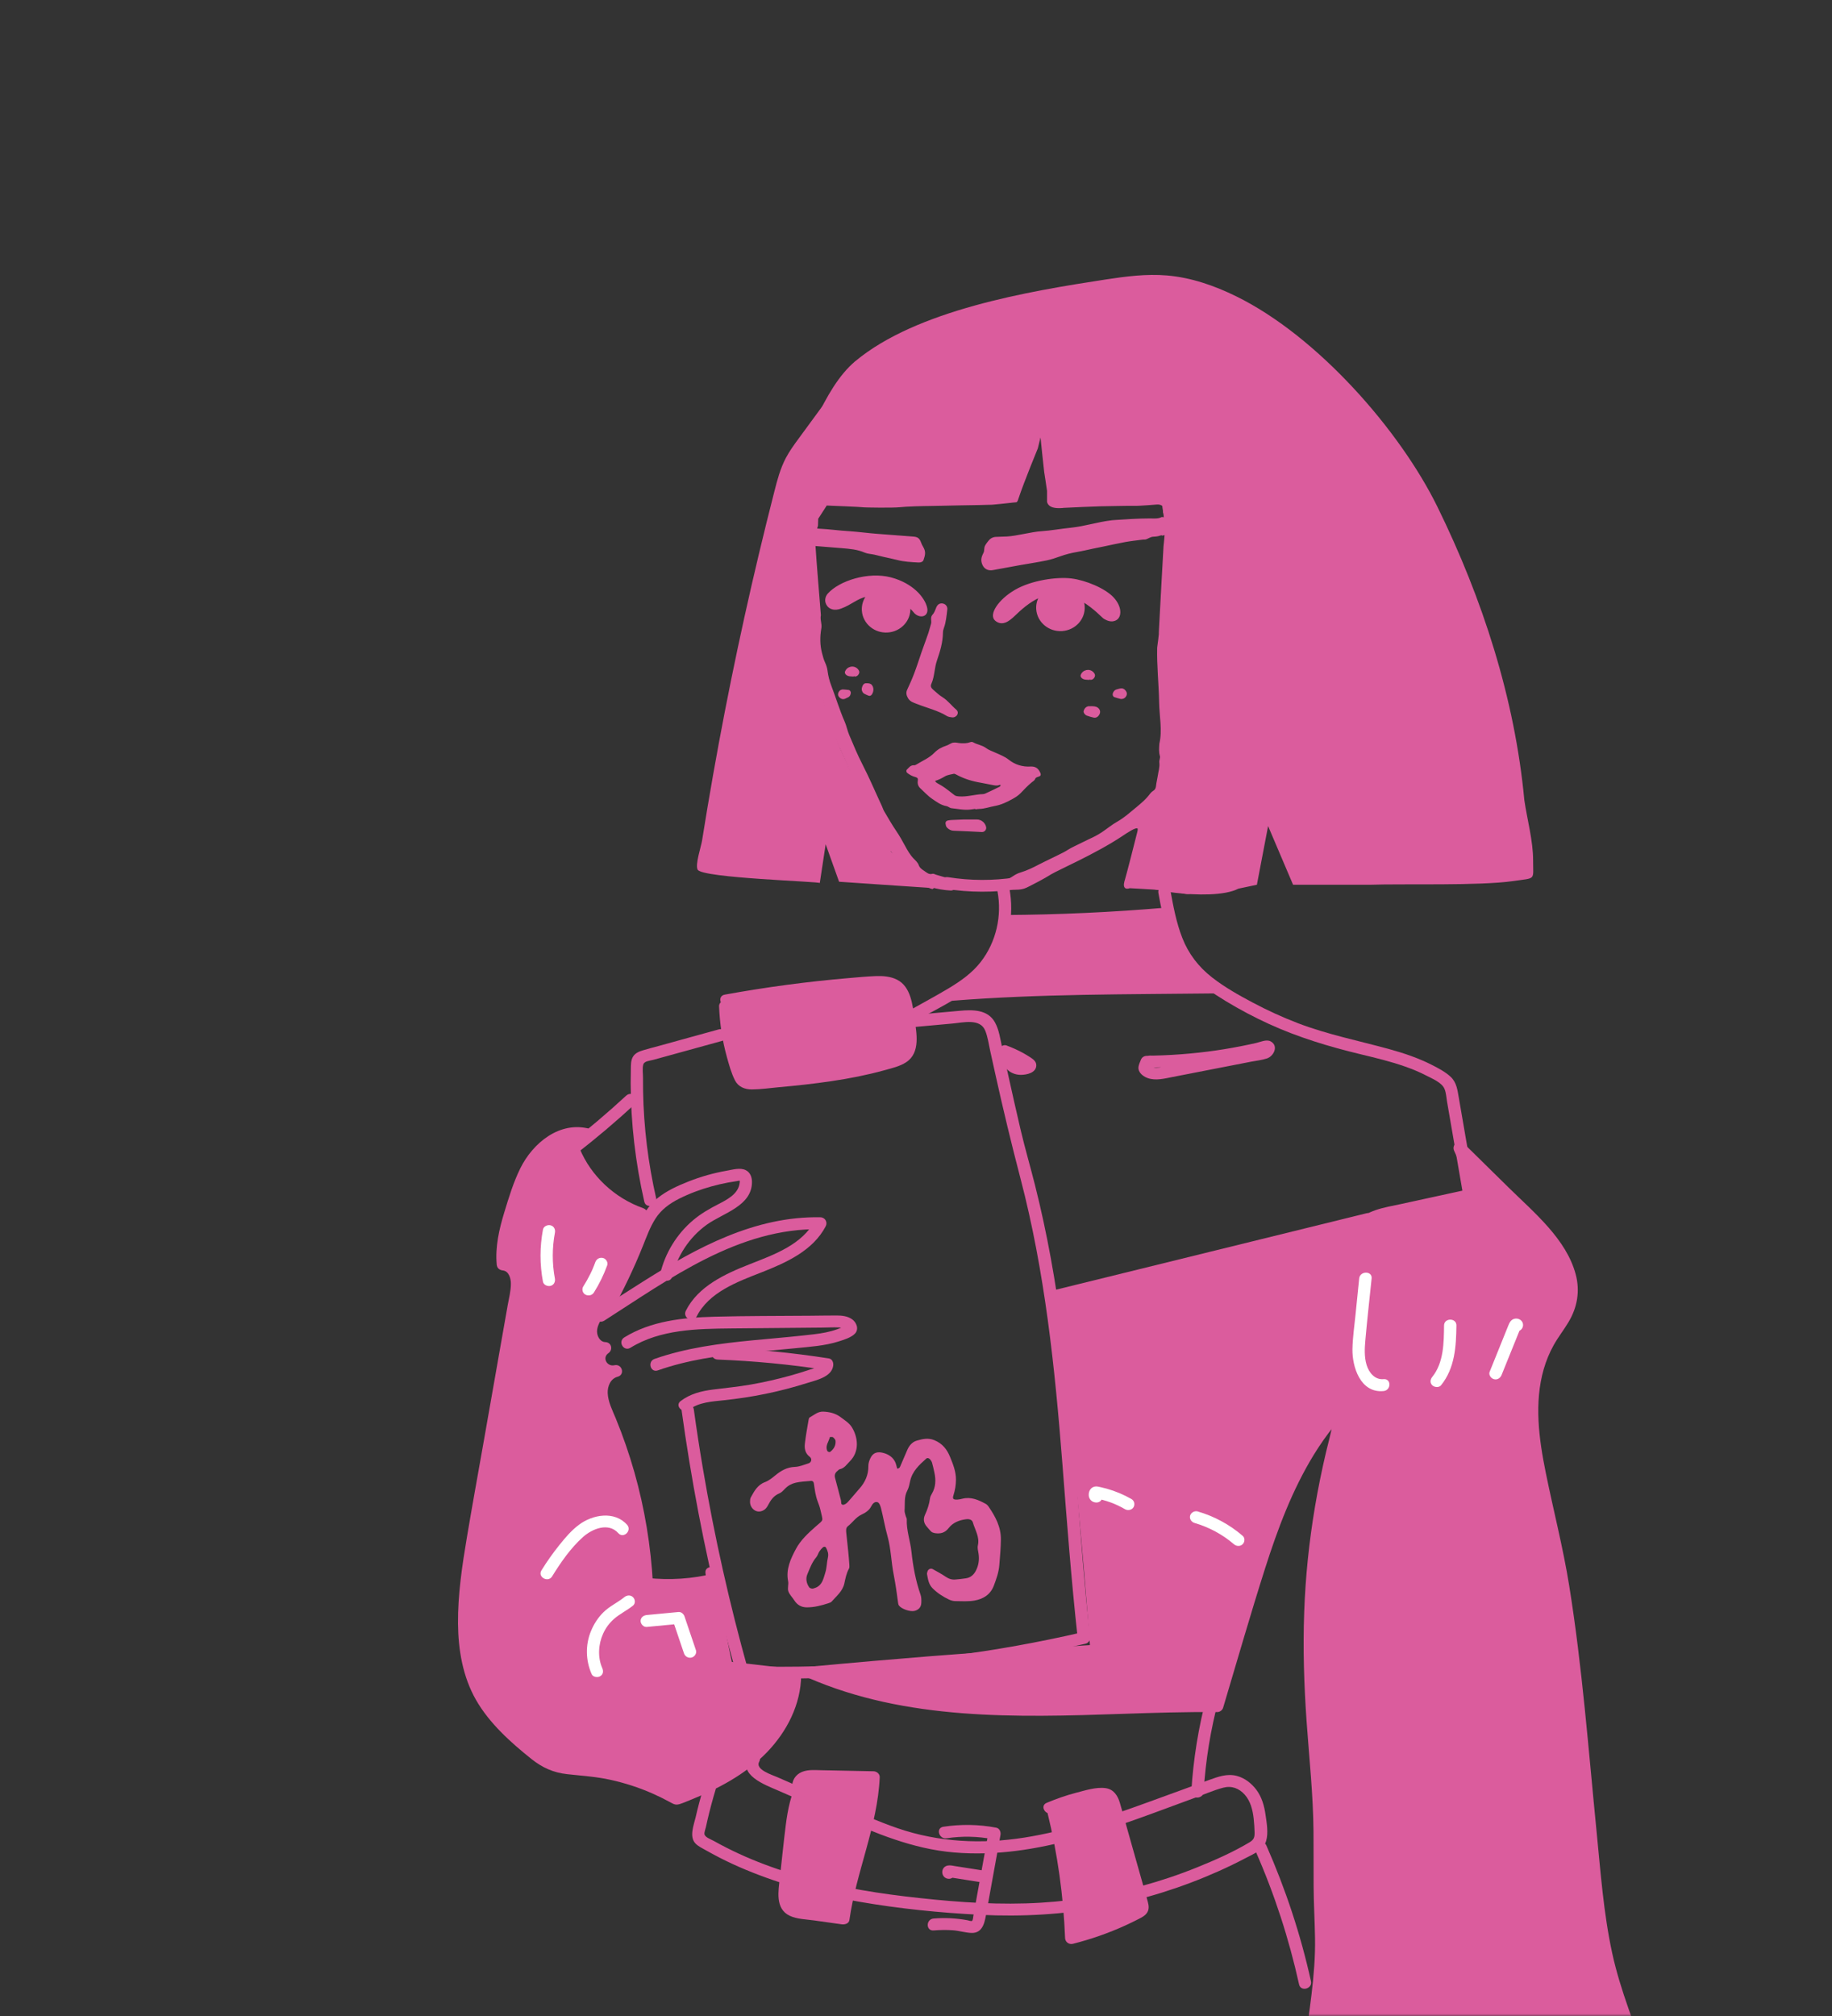
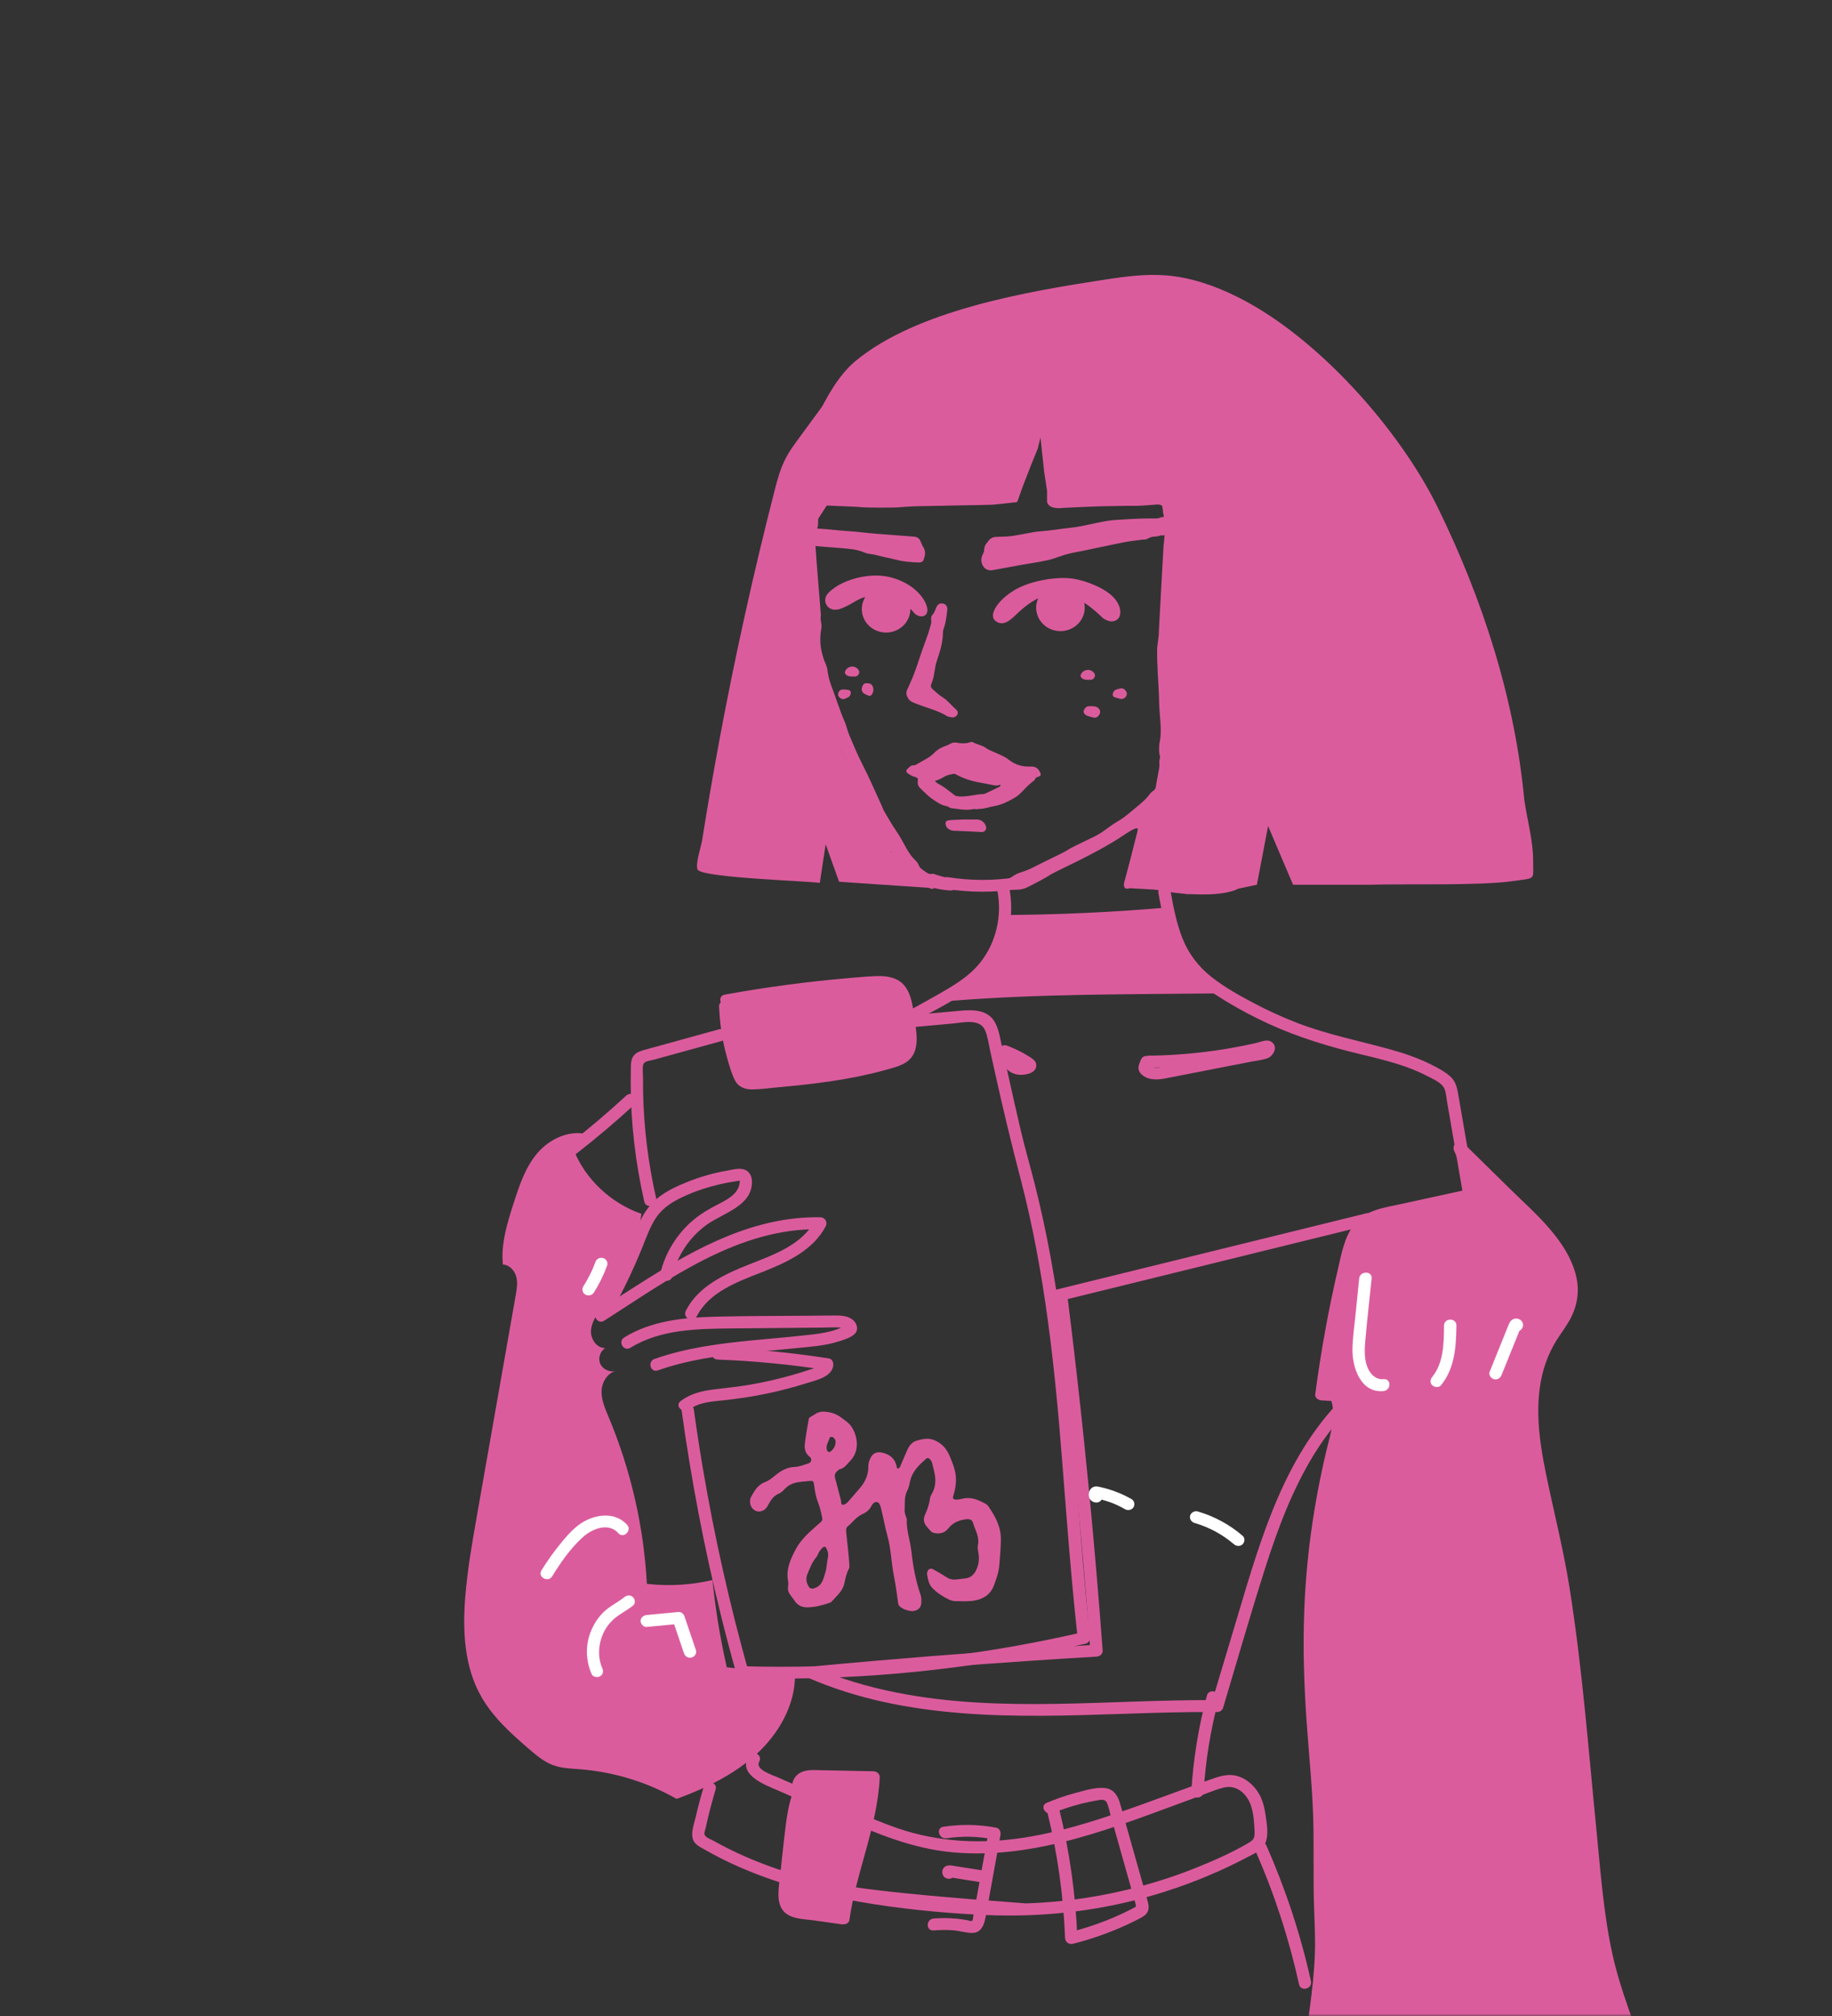
<svg xmlns="http://www.w3.org/2000/svg" width="400" height="440" viewBox="0 0 400 440" fill="none">
  <rect x="0" y="0" width="400" height="440" fill="#333333" stroke="none" />
  <mask id="mask0_10_2" style="mask-type:alpha" maskUnits="userSpaceOnUse" x="0" y="0" width="400" height="440">
    <rect width="400" height="440" fill="white" />
  </mask>
  <g mask="url(#mask0_10_2)">
    <path d="M199.611 167.146C199.791 167.164 199.998 167.06 200.159 166.956C201.49 166.141 202.982 165.534 204.079 164.399C204.807 163.645 205.697 163.168 206.704 162.848C207.207 162.683 207.656 162.293 208.16 162.206C208.672 162.12 209.23 162.31 209.769 162.336C210.461 162.362 211.153 162.38 211.828 162.12C211.998 162.05 212.259 162.033 212.403 162.111C213.293 162.64 214.371 162.726 215.225 163.368C215.801 163.801 216.529 164.044 217.194 164.347C218.228 164.815 219.298 165.205 220.187 165.916C221.59 167.034 223.235 167.519 225.006 167.424C226.138 167.363 226.642 167.874 227.028 168.724C227.181 169.062 227.127 169.278 226.759 169.382C226.363 169.495 226.031 169.59 225.869 170.032C225.779 170.266 225.464 170.422 225.239 170.613C224.332 171.35 223.54 172.19 222.74 173.031C222.282 173.508 221.689 173.889 221.104 174.218C219.864 174.92 218.587 175.536 217.14 175.796C216.025 175.995 214.956 176.411 213.805 176.428C213.562 176.428 213.311 176.48 213.068 176.506L213.05 176.402C212.664 176.454 212.277 176.515 211.89 176.558C210.497 176.732 209.14 176.411 207.773 176.272C207.405 176.238 207.072 175.882 206.704 175.822C205.481 175.614 204.582 174.92 203.602 174.253C202.614 173.577 201.858 172.71 201.004 171.93C200.555 171.514 200.411 170.934 200.519 170.336C200.609 169.85 200.357 169.59 199.935 169.486C199.252 169.313 198.667 168.992 198.137 168.576C198.038 168.498 197.984 168.169 198.056 168.1C198.496 167.701 198.82 167.077 199.611 167.146ZM204.843 171.185C205.31 171.454 205.778 171.722 206.218 172.034C206.928 172.546 207.612 173.092 208.304 173.629C208.627 173.88 208.978 173.906 209.391 173.941C211.198 174.088 212.915 173.482 214.695 173.438C214.884 173.43 215.082 173.352 215.261 173.274C216.277 172.797 217.293 172.329 218.291 171.826C218.435 171.757 218.596 171.532 218.596 171.393C218.587 171.168 218.336 171.133 218.147 171.211C217.653 171.41 217.167 171.289 216.682 171.202C215.855 171.055 215.037 170.856 214.21 170.717C212.295 170.405 210.47 169.842 208.78 168.906C208.618 168.819 208.394 168.724 208.232 168.758C207.558 168.914 206.829 169.001 206.254 169.339C205.544 169.755 204.825 170.136 204.025 170.344C204.142 170.838 204.51 170.994 204.843 171.185Z" fill="#DB5C9D" stroke="#DB5C9D" stroke-width="0.25" stroke-miterlimit="10" />
    <path d="M199.738 146.979C200.323 145.445 200.808 143.876 201.347 142.325C201.833 140.938 202.354 139.56 202.831 138.165C203.046 137.524 203.181 136.856 203.397 136.215C203.613 135.565 203.172 134.82 203.694 134.248C204.152 133.754 204.314 133.164 204.557 132.584C204.808 132.003 205.249 131.743 205.806 131.838C206.417 131.942 206.813 132.471 206.705 133.086C206.534 134.421 206.435 135.764 205.959 137.056C205.842 137.368 205.761 137.714 205.761 138.044C205.743 140.158 205.132 142.152 204.449 144.145C204.197 144.89 204.053 145.679 203.936 146.45C203.783 147.395 203.622 148.34 203.226 149.232C202.983 149.77 203.199 150.229 203.64 150.602C204.314 151.174 204.952 151.806 205.707 152.266C206.894 153.003 207.667 154.103 208.701 154.97C208.988 155.213 209.087 155.551 208.916 155.897C208.746 156.261 208.314 156.504 207.874 156.443C207.514 156.391 207.109 156.348 206.822 156.175C204.817 154.944 202.48 154.407 200.305 153.549C199.568 153.263 198.794 153.046 198.381 152.344C198.057 151.789 197.878 151.226 198.192 150.576C198.741 149.397 199.28 148.201 199.738 146.979Z" fill="#DB5C9D" stroke="#DB5C9D" stroke-width="0.25" stroke-miterlimit="10" />
    <path d="M206.957 179.203C207.244 179.142 207.541 179.099 207.838 179.09C208.782 179.047 209.716 179.012 210.337 178.986C211.559 178.986 212.449 178.969 213.339 178.986C214.238 179.003 215.029 179.688 215.191 180.546C215.281 180.988 214.939 181.43 214.481 181.465C214.436 181.465 214.382 181.465 214.337 181.465C212.305 181.369 210.283 181.248 208.251 181.187C207.64 181.17 207.199 180.901 206.84 180.511C206.669 180.321 206.597 180 206.57 179.731C206.534 179.497 206.669 179.263 206.957 179.203Z" fill="#DB5C9D" stroke="#DB5C9D" stroke-width="0.25" stroke-miterlimit="10" />
    <path d="M237.546 154.294C237.771 154.225 238.032 154.251 238.005 154.251C238.769 154.251 239.254 154.259 239.668 154.589C240.072 154.909 240.189 155.386 239.946 155.854C239.677 156.365 239.263 156.608 238.769 156.487C238.292 156.374 237.825 156.244 237.367 156.079C236.962 155.932 236.656 155.499 236.728 155.213C236.836 154.788 237.079 154.433 237.546 154.294Z" fill="#DB5C9D" stroke="#DB5C9D" stroke-width="0.25" stroke-miterlimit="10" />
    <path d="M188.843 149.292C189.004 149.223 189.175 149.24 189.157 149.249C189.687 149.249 190.02 149.266 190.299 149.622C190.577 149.977 190.658 150.506 190.497 151.017C190.308 151.58 190.02 151.849 189.687 151.719C189.364 151.589 189.031 151.45 188.717 151.268C188.438 151.104 188.231 150.636 188.276 150.315C188.357 149.838 188.528 149.44 188.843 149.292Z" fill="#DB5C9D" stroke="#DB5C9D" stroke-width="0.25" stroke-miterlimit="10" />
    <path d="M243.767 150.611C244.045 150.524 244.324 150.446 244.612 150.386C245.106 150.282 245.448 150.49 245.726 150.88C245.969 151.226 245.987 151.556 245.753 151.928C245.52 152.301 245.205 152.44 244.756 152.44C244.297 152.31 243.821 152.214 243.371 152.041C243.084 151.937 242.994 151.59 243.111 151.313C243.236 151.01 243.407 150.724 243.767 150.611Z" fill="#DB5C9D" stroke="#DB5C9D" stroke-width="0.25" stroke-miterlimit="10" />
    <path d="M183.971 150.593C184.403 150.628 184.843 150.636 185.275 150.714C185.544 150.758 185.688 151.052 185.634 151.312C185.571 151.607 185.481 151.893 185.176 152.049C184.942 152.17 184.708 152.283 184.465 152.387C184.043 152.56 183.701 152.439 183.387 152.136C183.108 151.867 183.027 151.581 183.171 151.217C183.315 150.844 183.567 150.662 183.971 150.593Z" fill="#DB5C9D" stroke="#DB5C9D" stroke-width="0.25" stroke-miterlimit="10" />
    <path d="M238.653 146.806C238.878 147.049 239.067 147.343 238.887 147.716C238.725 148.045 238.491 148.253 238.096 148.262C237.997 148.262 237.898 148.262 237.907 148.262C237.26 148.219 236.684 148.279 236.253 147.881C236.136 147.768 236.019 147.534 236.064 147.404C236.424 146.295 237.862 145.965 238.653 146.806Z" fill="#DB5C9D" stroke="#DB5C9D" stroke-width="0.25" stroke-miterlimit="10" />
    <path d="M184.6 146.684C184.951 145.566 186.389 145.237 187.189 146.086C187.414 146.329 187.602 146.624 187.423 146.996C187.261 147.326 187.027 147.534 186.632 147.542C186.533 147.542 186.434 147.542 186.443 147.542C185.796 147.499 185.22 147.56 184.789 147.161C184.672 147.057 184.564 146.823 184.6 146.684Z" fill="#DB5C9D" stroke="#DB5C9D" stroke-width="0.25" stroke-miterlimit="10" />
    <path d="M226.966 130.304C224.674 131.335 222.795 133.06 221.546 134.265C220.305 135.461 218.876 136.587 217.401 135.4C215.927 134.213 218.031 130.963 221.662 128.848C225.294 126.733 230.849 125.988 233.933 126.378C237.016 126.759 241.25 128.519 243.066 130.486C244.873 132.453 244.801 134.551 243.731 135.209C242.67 135.868 241.619 135.244 241.097 134.958C240.747 134.767 239.048 132.826 236.522 131.283C236.611 131.604 236.674 131.942 236.701 132.289C236.899 135.045 234.742 137.419 231.892 137.61C229.043 137.801 226.571 135.721 226.373 132.973C226.31 132.011 226.526 131.093 226.966 130.304Z" fill="#DB5C9D" stroke="#DB5C9D" stroke-width="0.25" stroke-miterlimit="10" />
    <path d="M194.489 126.135C199.388 127.427 201.851 130.599 202.31 132.635C202.768 134.672 200.593 134.915 199.55 133.528C199.325 133.233 199.011 132.913 198.633 132.592V132.601C198.831 135.348 196.673 137.731 193.824 137.922C190.974 138.113 188.502 136.033 188.304 133.285C188.223 132.098 188.574 130.989 189.23 130.087C187.01 130.573 185.949 131.847 183.585 132.713C182.156 133.242 181.23 132.8 180.78 132.271C180.034 131.379 180.232 130.295 180.852 129.611C183.342 126.863 189.581 124.853 194.489 126.135Z" fill="#DB5C9D" stroke="#DB5C9D" stroke-width="0.25" stroke-miterlimit="10" />
    <path d="M175 116.55C175.143 116.186 175.224 115.805 175.26 115.406C175.287 115.345 175.323 115.285 175.341 115.224C175.359 115.25 175.368 115.267 175.386 115.293C176.006 114.219 176.231 113.075 176.339 111.965C176.438 110.96 176.806 110.076 177.328 109.305C178.11 108.143 178.577 106.791 179.629 105.803C180.465 104.183 181.813 102.987 183.171 101.799C183.387 101.609 183.62 101.418 183.818 101.21C185.382 99.589 187.18 98.237 189.077 97.007C190.596 96.019 192.178 95.109 193.724 94.155C194.057 93.947 194.389 93.739 194.695 93.496C194.992 93.263 195.136 92.959 195.082 92.587C196.736 92.11 198.309 91.512 199.774 90.74C199.81 90.74 199.855 90.74 199.891 90.723C200.403 90.532 200.916 90.35 201.401 90.117C203.271 89.233 205.177 88.409 206.983 87.421C208.413 86.65 209.86 85.913 211.325 85.22C212.35 84.734 213.393 84.301 214.426 83.833C214.966 83.59 215.487 83.313 216.018 83.07C216.152 83.01 216.287 82.949 216.431 82.888C218.481 83.244 220.656 83.278 222.822 82.984C221.582 83.148 222.13 83.096 223.128 82.992C223.101 83.001 223.074 83.018 223.038 83.027C222.84 83.114 222.706 83.339 222.544 83.504C222.697 83.608 222.84 83.712 223.002 83.798C223.434 84.032 223.865 84.284 224.315 84.483C225.852 85.159 227.389 85.809 228.926 86.477C230.014 86.945 231.137 87.352 232.162 87.924C233.403 88.609 234.67 89.258 235.902 89.969C237.007 90.602 238.158 91.165 239.363 91.581C240.567 91.997 241.736 92.43 242.85 93.081C243.938 93.713 245.161 94.103 246.239 94.831C247.57 95.733 249.035 96.461 250.276 97.501C251.687 98.688 253.206 99.754 254.105 101.435C254.474 102.12 254.716 102.848 255.094 103.507C256.164 105.387 256.874 107.441 258.06 109.279C258.582 110.085 259.004 110.951 259.57 111.74C259.741 111.974 259.876 112.234 259.993 112.494C260.478 113.586 260.955 114.687 261.44 115.779C261.656 116.255 261.917 116.715 262.114 117.2C262.366 117.841 262.582 118.483 262.726 119.15C262.735 119.185 262.744 119.211 262.753 119.245C264.038 123.891 264.811 129.42 265.009 130.876C265.027 130.998 265.045 131.119 265.054 131.249C265.072 131.44 265.072 131.63 265.072 131.83C265.063 132.436 265.261 133.06 265.431 133.65C266.07 135.816 266.627 137.983 266.906 140.228C267.292 143.313 267.769 146.39 268.281 149.458C268.416 150.272 268.452 151.07 268.515 151.884C268.659 153.886 268.811 155.888 268.973 157.899C269.045 158.757 269.054 159.633 269.252 160.465C269.683 162.302 269.566 164.174 269.71 166.037C269.746 166.514 269.692 167.008 269.8 167.467C270.196 169.218 269.962 170.986 270.025 172.754C270.043 173.274 269.944 173.803 270.286 174.271C270.654 174.305 270.933 174.184 271.176 174.002C271.167 175.016 271.158 176.021 271.158 177.035C271.158 177.061 271.158 177.079 271.158 177.105H271.149C270.861 177.131 270.564 177.061 270.187 177.027C270.169 177.339 270.142 177.607 270.133 177.885C270.106 179.124 270.088 180.355 269.872 181.594C269.665 182.755 269.432 183.943 269.531 185.156C269.557 185.442 269.557 185.745 269.459 186.014C269.117 186.941 269.153 187.903 269.198 188.857C269.207 189.099 269.207 189.333 269.18 189.576C269.072 190.711 268.874 191.015 267.733 191.266C266.969 191.431 266.465 191.986 265.773 192.254C265.369 192.41 265.009 192.688 264.541 192.705C264.344 192.714 264.155 192.783 263.966 192.852C262.852 193.251 261.737 193.658 260.622 194.066C260.406 194.144 260.236 194.239 260.137 194.404C260.029 194.577 260.11 194.69 260.056 194.794C259.885 195.132 258.654 195.088 257.431 194.594C256.46 194.204 246.644 193.728 246.644 193.728C246.41 193.814 245.997 193.918 245.745 193.728C245.305 193.398 245.619 192.402 245.745 191.994C246.051 191.041 248.244 182.435 248.442 181.594C248.523 181.247 248.604 180.883 248.442 180.727C247.992 180.311 245.952 181.724 244.846 182.461C239.084 186.274 230.985 189.775 229.465 190.703C229.456 190.711 229.367 190.763 229.25 190.833C229.016 190.972 228.62 191.214 228.126 191.5C227.766 191.708 227.335 191.951 226.787 192.237C224.989 193.173 224.099 193.658 223.622 193.806C222.876 194.04 221.591 194.265 219.721 193.728C220.242 193.658 220.521 193.554 220.539 193.407C220.575 193.182 220.045 192.861 218.948 192.454C219.748 192.185 220.521 191.83 221.249 191.327C221.726 190.997 222.274 190.72 222.84 190.547C224.27 190.122 225.582 189.481 226.886 188.796C227.623 188.406 228.387 188.059 229.133 187.687C230.194 187.167 231.263 186.664 232.315 186.118C233.007 185.754 233.645 185.286 234.356 184.957C235.515 184.419 236.639 183.804 237.798 183.275C238.796 182.825 239.758 182.339 240.648 181.741C241.79 180.979 242.841 180.086 244.037 179.419C245.511 178.587 246.734 177.477 248.019 176.42C249.188 175.458 250.347 174.496 251.237 173.265C251.408 173.04 251.642 172.832 251.885 172.685C252.361 172.399 252.487 171.983 252.541 171.48C252.613 170.769 252.811 170.067 252.909 169.365C253.044 168.377 253.386 167.424 253.251 166.393C253.188 165.933 253.503 165.405 253.377 164.98C253.107 164.087 253.206 163.203 253.26 162.319C253.943 159.364 253.26 156.374 253.206 153.202C253.143 149.354 252.685 145.298 252.784 141.372C252.802 141.25 252.82 141.12 252.829 140.99C252.936 140.141 253.071 139.283 253.143 138.434V138.425C253.143 138.139 253.143 137.818 253.17 137.454C253.611 129.576 253.889 123.83 254.168 119.245C254.213 118.777 254.267 118.318 254.312 117.85C254.348 117.434 254.384 117.027 254.411 116.611L253.817 116.775C253.7 116.671 253.512 116.689 253.17 116.81C252.694 116.975 252.217 116.992 251.705 117.027C251.192 117.061 250.716 117.408 250.204 117.59C250.006 117.659 249.754 117.616 249.529 117.642C248.253 117.815 246.959 117.945 245.7 118.171C243.992 118.483 242.311 118.873 240.621 119.219C240.019 119.341 239.417 119.453 238.814 119.583C237.61 119.835 236.414 120.129 235.201 120.337C233.924 120.554 232.684 120.857 231.488 121.291C230.508 121.646 229.492 121.984 228.459 122.201C226.544 122.591 224.602 122.885 222.679 123.223C220.701 123.579 218.723 123.943 216.755 124.307C215.847 124.472 215.092 124.125 214.705 123.397C214.319 122.669 214.274 121.975 214.624 121.187C215.101 120.129 214.903 120.745 215.056 119.575C215.119 119.089 215.532 118.613 215.865 118.171C216.242 117.668 216.764 117.321 217.519 117.304C218.31 117.287 219.092 117.261 219.883 117.217C221.905 117.113 225.267 116.203 227.299 116.073C229.385 115.943 231.677 115.519 233.753 115.311C236.998 114.973 239.56 114.054 242.797 113.673C242.967 113.655 243.129 113.638 243.3 113.629C245.889 113.465 248.469 113.274 251.076 113.274C251.948 113.274 252.864 113.395 253.673 112.971L254.348 113.023C254.321 112.78 254.285 112.537 254.24 112.295C254.213 112.13 254.177 112.009 254.132 111.922L254.069 111.827L253.961 110.345C253.898 110.327 253.835 110.31 253.781 110.275C253.269 109.92 252.748 109.989 252.604 109.989C252.46 109.989 248.918 110.31 247.705 110.275C246.491 110.241 240.558 110.379 240.262 110.379C239.965 110.379 233.484 110.631 232.414 110.709C232.351 110.717 232.297 110.709 232.234 110.709V110.717C232.234 110.717 230.904 110.917 229.87 110.613C228.827 110.31 228.737 109.487 228.737 109.487V107.147C228.737 107.008 228.108 102.961 228.108 102.961C228.108 102.961 227.299 95.577 227.299 95.36C227.299 95.143 227.11 95.256 227.11 95.256L226.481 97.813C226.481 97.813 223.425 105.231 222.256 108.776C222.085 109.383 221.914 109.495 221.914 109.495C221.914 109.495 220.332 109.634 220.18 109.677C220.036 109.712 217.015 109.998 216.611 110.033C216.206 110.067 210.462 110.171 209.833 110.171C209.204 110.171 204.053 110.31 202.947 110.31C201.841 110.31 197.751 110.414 196.466 110.579C195.18 110.735 188.735 110.665 188.277 110.579C187.917 110.509 182.569 110.293 180.429 110.206C180.411 110.249 180.393 110.284 180.366 110.327L178.523 113.187L178.478 114.661C178.407 114.938 178.335 115.215 178.272 115.493C178.398 115.501 178.532 115.493 178.667 115.501C181.283 115.631 182.865 115.909 185.481 116.065C187.144 116.169 189.769 116.507 191.432 116.628C193.877 116.81 196.834 117.053 199.28 117.226C200.331 117.295 200.664 117.555 200.997 118.474C201.113 118.795 201.266 119.098 201.446 119.401C202.039 120.407 201.922 121.022 201.536 122.157C201.419 122.504 201.023 122.669 200.538 122.643C198.992 122.556 197.437 122.495 195.936 122.097C194.974 121.845 193.994 121.663 193.023 121.438C192.331 121.282 191.639 121.091 190.938 120.935C190.236 120.779 189.463 120.762 188.834 120.493C187.243 119.791 185.535 119.661 183.818 119.514C182.263 119.375 180.708 119.263 179.153 119.141C178.739 119.107 178.326 119.072 177.912 119.037C177.921 119.237 177.939 119.436 177.966 119.635C178.02 121.039 179.108 134.274 179.108 134.274C178.982 134.785 179.072 135.279 179.153 135.782C179.216 136.198 179.287 136.64 179.216 137.056C178.883 138.962 178.874 140.852 179.404 142.741C179.584 143.391 179.737 144.032 180.034 144.648C180.294 145.211 180.492 145.818 180.564 146.424C180.708 147.568 180.995 148.678 181.409 149.752C182.407 152.352 183.198 155.022 184.321 157.578C184.726 158.497 184.897 159.511 185.292 160.43C186.209 162.597 187.108 164.789 188.187 166.878C189.733 169.877 191.036 172.979 192.466 176.039C192.628 176.385 192.735 176.767 192.924 177.096C193.814 178.587 194.668 180.103 195.648 181.533C196.331 182.539 196.906 183.579 197.482 184.636C198.03 185.65 198.596 186.655 199.423 187.505C199.828 187.912 200.295 188.345 200.475 188.848C200.709 189.524 201.23 189.853 201.743 190.191C202.291 190.555 202.803 191.076 203.621 190.833C203.819 190.772 204.08 190.954 204.323 191.023C205.275 191.301 206.219 191.57 207.172 191.856C205.869 192.367 204.655 193.069 203.567 193.91C203.451 193.875 203.325 193.84 203.208 193.797C201.221 193.034 199.558 191.847 198.075 190.443C197.059 189.481 196.232 188.319 195.387 187.21C195.1 186.837 195.019 186.326 194.785 185.901C194.713 185.771 194.452 185.633 194.309 185.659C193.284 185.841 192.214 185.919 191.27 186.3C189.095 187.175 186.901 187.045 184.681 186.655C183.863 186.508 183.476 185.962 183.441 185.121C183.414 184.541 183.485 184.003 183.728 183.449C183.971 182.885 184.079 182.261 184.223 181.655C184.6 180.069 184.789 178.457 185.13 176.862C185.382 175.683 185.346 174.444 185.418 173.231C185.562 172.832 185.643 172.407 185.661 171.974C186.146 170.873 186.119 169.556 185.598 168.481C185.661 168.308 185.652 168.126 185.562 167.927C185.418 167.623 185.283 167.311 185.139 167.008C184.618 165.821 184.106 164.625 183.566 163.446C183.288 162.839 182.955 162.25 182.649 161.652C182.56 161.479 182.47 161.314 182.398 161.132C181.742 159.381 181.094 157.622 180.447 155.862C180.384 155.68 180.33 155.49 180.303 155.308C180.114 153.921 179.692 152.604 178.991 151.364C178.856 151.122 178.838 150.818 178.775 150.541C178.568 149.657 178.317 148.782 177.876 147.967C177.517 147.291 177.283 146.563 177.346 145.766C177.373 145.393 177.283 145.003 177.211 144.63C177.022 143.642 176.645 142.698 176.699 141.666C176.708 141.484 176.627 141.294 176.555 141.112C175.863 139.283 175.728 137.376 175.8 135.452C175.827 134.776 175.575 134.109 175.674 133.433C175.674 133.433 175.458 129.845 175 123.18C174.973 123.119 174.946 123.059 174.919 122.998C174.946 122.963 174.964 122.929 174.982 122.885C174.955 122.469 174.919 122.027 174.892 121.585C174.847 121.23 174.802 120.866 174.775 120.511C174.766 120.346 174.784 120.164 174.784 119.999C174.775 119.921 174.775 119.852 174.766 119.774C174.748 119.653 174.694 119.54 174.586 119.462C174.613 119.167 174.604 118.881 174.568 118.587C174.784 117.937 174.91 117.243 175 116.55Z" fill="#DB5C9D" stroke="#DB5C9D" stroke-width="0.25" stroke-miterlimit="10" />
    <path d="M319.709 261.102C314.27 262.289 308.823 263.468 303.384 264.655C301.667 265.028 299.905 265.418 298.467 266.388C295.815 268.174 294.844 271.467 294.107 274.5C291.716 284.346 289.846 294.304 288.516 304.34C289.577 304.401 290.629 304.453 291.689 304.513C293.092 307.668 292.301 311.282 291.474 314.619C285.289 339.562 284.875 359.686 287.572 386.553C288.597 396.806 287.824 410.568 288.39 420.856C289.388 438.917 281.145 457.811 288.121 474.598C288.741 476.098 289.514 477.597 290.799 478.637C292.489 479.998 294.791 480.362 296.894 480.977C304.301 483.144 310.081 488.881 317.381 491.36C329.327 495.433 342.317 490.068 353.688 484.669C355.585 483.768 357.535 482.823 358.92 481.289C360.466 479.582 361.158 477.32 361.563 475.084C364.304 459.943 355.63 445.348 351.63 430.467C349.517 422.598 348.708 414.468 347.899 406.382C346.928 396.624 345.957 386.865 344.986 377.106C343.521 362.407 342.056 347.674 338.784 333.244C335.656 319.472 331.116 304.167 338.568 292.042C339.935 289.823 341.678 287.778 342.541 285.334C345.166 277.915 339 270.522 333.309 264.924C328.419 260.113 323.529 255.303 318.63 250.493C319.268 251.915 319.898 253.336 320.536 254.766" fill="#DB5C9D" />
    <path d="M319.35 259.854C314.864 260.833 310.387 261.804 305.902 262.783C302.27 263.572 298.27 264.057 295.816 267.065C293.514 269.899 292.894 273.703 292.094 277.118C291.105 281.365 290.224 285.637 289.433 289.927C288.552 294.711 287.806 299.522 287.159 304.34C287.06 305.068 287.86 305.606 288.507 305.64C289.568 305.701 290.62 305.753 291.681 305.814C291.249 305.493 290.818 305.181 290.377 304.86C292.004 308.769 290.449 312.981 289.541 316.872C288.615 320.824 287.797 324.802 287.123 328.798C285.829 336.433 285.029 344.147 284.759 351.877C284.471 359.807 284.723 367.755 285.28 375.668C285.847 383.702 286.719 391.658 286.791 399.718C286.826 403.67 286.791 407.631 286.817 411.583C286.835 415.387 287.06 419.175 287.123 422.971C287.267 431.152 285.757 439.247 284.777 447.35C283.815 455.254 283.312 463.41 285.514 471.175C286.467 474.529 287.761 478.542 291.069 480.397C292.696 481.307 294.566 481.671 296.355 482.173C298.225 482.711 299.987 483.482 301.695 484.375C305.048 486.134 308.149 488.301 311.466 490.112C314.909 491.993 318.559 493.345 322.496 493.847C331 494.922 339.45 492.261 347.162 489.046C349.185 488.205 351.18 487.295 353.158 486.368C354.866 485.571 356.628 484.799 358.156 483.699C361.482 481.315 362.597 477.632 363.118 473.827C364.206 465.837 362.291 457.854 359.765 450.28C357.113 442.306 353.805 434.541 352.017 426.316C350.12 417.589 349.482 408.636 348.601 399.77C346.821 381.873 345.481 363.872 342.623 346.097C341.283 337.759 339.162 329.612 337.49 321.353C335.998 314.004 334.946 306.16 337.058 298.82C337.589 296.991 338.308 295.231 339.243 293.559C340.214 291.825 341.454 290.257 342.47 288.549C344.394 285.343 345.005 281.789 344.052 278.175C342.011 270.436 334.955 264.655 329.391 259.186C326.127 255.98 322.864 252.773 319.61 249.566C318.46 248.431 316.922 249.87 317.489 251.144C318.127 252.565 318.756 253.986 319.395 255.416C320.078 256.95 322.406 255.624 321.723 254.108C321.084 252.686 320.455 251.265 319.817 249.835C319.107 250.364 318.406 250.884 317.696 251.412C320.959 254.619 324.222 257.826 327.476 261.032C330.469 263.979 333.589 266.848 336.312 270.037C338.721 272.863 340.969 276.13 341.652 279.787C342.398 283.748 340.465 286.816 338.308 290.005C329.462 303.127 334.182 319.108 337.391 333.209C341.319 350.439 342.74 368.084 344.484 385.608C345.355 394.362 346.164 403.133 347.117 411.877C348.025 420.275 349.401 428.526 352.088 436.586C354.641 444.248 357.868 451.727 359.621 459.614C360.475 463.453 360.925 467.379 360.673 471.314C360.439 475.015 359.837 479.357 356.475 481.679C354.92 482.754 353.113 483.508 351.396 484.314C349.482 485.207 347.549 486.073 345.598 486.888C341.679 488.517 337.625 489.913 333.445 490.753C329.418 491.559 325.202 491.811 321.147 491.013C317.309 490.259 313.893 488.552 310.594 486.585C307.412 484.687 304.338 482.607 300.931 481.09C299.259 480.345 297.533 479.781 295.753 479.313C293.982 478.845 292.157 478.36 290.953 476.93C289.748 475.509 289.119 473.602 288.543 471.877C287.932 470.04 287.492 468.151 287.177 466.235C286.557 462.378 286.548 458.435 286.782 454.552C287.267 446.544 288.858 438.64 289.523 430.65C290.153 423.153 289.505 415.595 289.505 408.081C289.505 400.507 289.55 392.94 288.804 385.383C288.013 377.288 287.447 369.159 287.357 361.021C287.177 345.542 289.02 330.237 292.723 315.182C293.604 311.586 294.476 307.729 292.993 304.167C292.759 303.595 292.346 303.248 291.69 303.214C290.629 303.153 289.577 303.101 288.516 303.04C288.966 303.474 289.415 303.907 289.865 304.34C290.944 296.28 292.364 288.263 294.135 280.316C294.881 276.979 295.366 273.227 296.975 270.15C297.748 268.677 298.818 267.507 300.4 266.839C302.126 266.111 304.077 265.834 305.902 265.435C310.621 264.404 315.349 263.381 320.069 262.35C321.759 261.986 321.049 259.481 319.35 259.854Z" fill="#DB5C9D" />
    <path d="M171.764 105.907C175.773 97.985 179.657 84.742 186.74 78.84C200.143 67.669 224.495 63.595 241.332 61.013C245.782 60.328 250.303 59.739 254.798 60.12C260.084 60.571 265.172 62.347 269.909 64.67C287.681 73.397 305.641 93.903 313.848 110.613C323.71 130.702 330.739 152.438 332.825 174.634C333.445 178.898 334.748 183.5 334.739 187.79C334.73 192.227 335.458 191.56 330.38 192.297C323.053 193.363 306.396 192.851 298.989 193.103H282.332L276.876 180.293L274.43 193.103L270.394 193.952C264.345 197.107 245.458 193.397 252.793 193.397C255.688 193.397 252.083 185.649 252.209 184.254L253.764 172.667L253.89 151.268L253.611 135.781L255.886 126.239L253.611 109.053H245.323H232.684L229.619 108.004L227.578 93.747L222.14 108.992L193.042 110.188L181.122 109.98L171.063 108.533" fill="#DB5C9D" />
    <path d="M203.235 193.805C196.556 193.354 189.877 192.895 183.207 192.444C182.227 189.714 181.256 186.993 180.277 184.263C179.845 187.088 179.423 189.905 178.991 192.73C179.045 192.384 153.336 191.656 152.329 189.81C151.736 188.726 153.084 184.757 153.282 183.5C153.659 181.117 154.046 178.734 154.45 176.359C155.251 171.601 156.087 166.851 156.967 162.102C160.383 143.711 164.42 125.433 169.067 107.294C169.705 104.789 170.37 102.258 171.584 99.953C172.375 98.453 173.382 97.067 174.398 95.689C178.506 90.073 182.641 84.474 186.731 78.849L177.724 98.28V111.818L176.456 116.74V125.745L177.724 136.327L177.373 145.774L182.668 161.66L188.277 173.967L194.336 185.667L201.527 192.999" fill="#DB5C9D" />
    <path d="M206.327 193.969C211.667 194.818 217.042 194.835 222.391 194.021C223.11 193.908 223.515 193.041 223.335 192.417C223.128 191.681 222.4 191.403 221.672 191.507C216.845 192.244 211.864 192.227 207.037 191.455C206.318 191.343 205.59 191.637 205.374 192.365C205.212 192.989 205.608 193.856 206.327 193.969Z" fill="#DB5C9D" />
    <path d="M203.307 193.64C204.691 194.048 206.138 194.282 207.585 194.36C208.287 194.394 208.961 193.736 208.934 193.06C208.898 192.323 208.341 191.794 207.585 191.76C207.145 191.734 206.696 191.699 206.264 191.638C206.381 191.656 206.507 191.673 206.624 191.682C205.743 191.569 204.871 191.378 204.026 191.127C203.352 190.928 202.525 191.361 202.363 192.037C202.201 192.739 202.587 193.424 203.307 193.64Z" fill="#DB5C9D" />
    <path d="M217.789 194.525C218.805 199.855 217.519 205.601 214.13 209.952C212.287 212.327 209.797 214.095 207.208 215.655C204.269 217.414 201.231 219.035 198.237 220.716C196.736 221.557 198.093 223.801 199.595 222.961C205.59 219.607 212.521 216.591 216.656 211.001C220.306 206.078 221.51 199.742 220.378 193.84C220.072 192.185 217.474 192.887 217.789 194.525Z" fill="#DB5C9D" />
    <path d="M252.927 194.914C254.042 201.076 255.354 207.507 259.714 212.386C261.925 214.865 264.775 216.754 267.625 218.488C270.663 220.334 273.827 222.006 277.072 223.488C283.491 226.418 290.179 228.437 297.055 230.092C300.336 230.881 303.626 231.67 306.809 232.788C308.418 233.351 309.991 234.001 311.501 234.79C312.76 235.44 314.791 236.272 315.375 237.615C315.753 238.473 315.798 239.556 315.951 240.466C316.131 241.515 316.31 242.572 316.499 243.621C316.859 245.727 317.227 247.824 317.587 249.931C318.315 254.134 319.034 258.346 319.762 262.549C320.05 264.196 322.648 263.494 322.36 261.856C321.075 254.42 319.798 246.992 318.513 239.556C318.225 237.901 318.045 236.254 316.742 235.024C315.6 233.958 314.09 233.16 312.697 232.45C309.739 230.942 306.566 229.867 303.357 228.983C296.642 227.137 289.855 225.794 283.338 223.298C279.976 222.006 276.704 220.507 273.539 218.826C270.483 217.205 267.382 215.463 264.658 213.339C261.674 211.017 259.48 208.139 258.132 204.673C256.819 201.301 256.163 197.739 255.525 194.212C255.228 192.574 252.63 193.276 252.927 194.914Z" fill="#DB5C9D" />
    <path d="M219.334 201.008C231.092 200.948 242.85 200.41 254.563 199.396C255.426 205.914 259.417 211.98 265.153 215.517C259.624 215.586 254.105 215.647 248.576 215.716C235.012 215.872 221.438 216.037 207.927 217.129C210.696 214.841 213.95 213.116 216.539 210.637C219.119 208.158 220.997 204.544 220 201.156" fill="#DB5C9D" />
    <path d="M219.335 202.307C231.093 202.238 242.851 201.701 254.564 200.695C254.133 200.375 253.701 200.063 253.261 199.742C254.232 206.632 258.439 212.855 264.47 216.642C264.695 215.836 264.92 215.03 265.153 214.216C246.087 214.441 226.949 214.302 207.928 215.819C208.243 216.556 208.566 217.301 208.881 218.038C211.964 215.524 215.686 213.661 218.328 210.662C220.738 207.932 222.257 204.396 221.295 200.799C220.863 199.179 218.257 199.863 218.697 201.493C219.533 204.621 217.699 207.698 215.443 209.839C212.881 212.257 209.708 213.973 206.975 216.2C206.103 216.911 206.786 218.514 207.928 218.419C226.949 216.902 246.087 217.041 265.153 216.816C266.529 216.798 266.942 215.091 265.837 214.389C260.353 210.948 256.749 205.28 255.868 199.049C255.796 198.529 255.095 198.052 254.564 198.095C242.851 199.101 231.102 199.638 219.335 199.707C217.6 199.716 217.6 202.316 219.335 202.307Z" fill="#DB5C9D" />
    <path d="M160.385 218.991C159.701 219.208 159.027 219.416 158.344 219.633C158.524 224.737 159.558 229.807 161.409 234.6C161.589 235.068 161.787 235.553 162.164 235.9C162.893 236.567 164.025 236.524 165.023 236.437C175.073 235.579 185.213 234.704 194.813 231.731C196.144 231.324 197.564 230.778 198.256 229.608C198.751 228.767 198.76 227.745 198.724 226.783C198.625 224.174 198.283 221.565 197.708 219.017C197.42 217.769 197.043 216.461 196.09 215.577C194.643 214.225 192.368 214.251 190.355 214.389C179.702 215.109 169.086 216.426 158.596 218.333" fill="#DB5C9D" />
    <path d="M160.033 217.734C159.35 217.951 158.676 218.159 157.993 218.376C157.444 218.549 156.977 219.043 157.004 219.632C157.148 223.376 157.705 227.103 158.712 230.717C159.188 232.416 159.674 234.227 160.483 235.813C161.202 237.209 162.613 237.781 164.177 237.772C166.083 237.763 168.025 237.477 169.912 237.304C171.899 237.122 173.877 236.931 175.854 236.706C179.711 236.264 183.558 235.727 187.36 234.955C189.302 234.557 191.226 234.106 193.141 233.577C194.723 233.135 196.494 232.737 197.869 231.826C201.024 229.738 200.116 225.448 199.676 222.319C199.262 219.398 198.912 215.342 195.837 213.808C194.417 213.098 192.781 212.976 191.208 213.037C189.248 213.115 187.28 213.297 185.329 213.47C176.25 214.242 167.207 215.455 158.244 217.084C156.536 217.396 157.264 219.901 158.963 219.589C165.966 218.315 173.005 217.301 180.088 216.564C183.612 216.2 187.154 215.862 190.695 215.663C191.882 215.594 193.212 215.516 194.336 215.984C195.738 216.573 196.107 218.046 196.413 219.355C196.754 220.854 197.015 222.371 197.177 223.896C197.267 224.72 197.33 225.543 197.366 226.366C197.401 227.19 197.536 228.204 197.096 228.949C196.512 229.946 195.109 230.275 194.057 230.596C192.296 231.133 190.516 231.593 188.727 232C182.057 233.517 175.243 234.236 168.429 234.834C167.575 234.912 166.73 234.981 165.876 235.051C165.175 235.111 164.042 235.389 163.368 235.085C162.685 234.782 162.514 233.725 162.289 233.101C161.975 232.208 161.687 231.315 161.427 230.405C160.411 226.878 159.844 223.272 159.701 219.624C159.368 220.04 159.044 220.456 158.712 220.88C159.395 220.664 160.069 220.456 160.752 220.239C162.388 219.728 161.687 217.223 160.033 217.734Z" fill="#DB5C9D" />
    <path d="M249.089 231.332C248.747 232.242 248.253 233.048 248.828 233.967C249.233 234.617 249.916 235.067 250.644 235.319C252.37 235.908 254.285 235.397 256.011 235.059C260.658 234.157 265.297 233.247 269.944 232.346C271.023 232.138 272.11 231.921 273.189 231.713C274.313 231.497 275.535 231.375 276.623 231.011C278.16 230.5 279.23 228.203 277.396 227.267C276.488 226.799 275.167 227.432 274.241 227.64C273.108 227.9 271.976 228.134 270.834 228.359C268.47 228.819 266.097 229.209 263.705 229.512C261.099 229.841 258.483 230.084 255.858 230.231C254.554 230.309 253.251 230.361 251.939 230.387C251.381 230.396 250.671 230.301 250.168 230.587C249.709 230.847 249.386 231.445 249.071 231.852C248.037 233.204 250.383 234.495 251.399 233.161C251.606 232.892 251.804 232.632 252.01 232.363C251.624 232.58 251.237 232.797 250.842 233.005C259.678 232.875 268.488 231.748 277.054 229.642C276.614 229.529 276.183 229.417 275.742 229.304C275.859 228.671 275.697 228.463 275.266 228.654C274.978 228.706 274.69 228.767 274.403 228.819C273.827 228.931 273.252 229.044 272.668 229.157C271.517 229.382 270.357 229.607 269.207 229.833C266.897 230.283 264.595 230.734 262.285 231.176C260.02 231.618 257.755 232.06 255.48 232.502C254.438 232.701 251.687 233.637 250.995 232.407C251.04 232.745 251.085 233.074 251.129 233.412C251.3 232.944 251.48 232.485 251.651 232.017C252.28 230.448 249.673 229.763 249.089 231.332Z" fill="#DB5C9D" />
    <path d="M219.012 230.699C219.119 230.743 219.227 230.777 219.335 230.821C219.38 230.838 219.668 230.951 219.497 230.881C219.326 230.812 219.524 230.89 219.569 230.907C219.614 230.925 219.659 230.942 219.704 230.968C219.83 231.02 219.946 231.072 220.072 231.124C220.477 231.306 220.881 231.497 221.286 231.696C222.113 232.112 222.913 232.58 223.686 233.091C223.731 233.126 224.001 233.308 223.821 233.169C223.794 233.152 223.767 233.135 223.749 233.109C223.83 233.178 223.83 233.169 223.749 233.083C223.731 233.057 223.713 233.031 223.686 233.005C223.65 232.753 223.614 232.502 223.587 232.251C223.641 232.077 223.776 231.843 223.965 231.774C223.929 231.783 223.875 231.826 223.839 231.852C223.677 231.956 223.911 231.791 223.956 231.809C223.902 231.791 223.731 231.869 223.668 231.887C223.56 231.913 223.452 231.939 223.353 231.956C223.308 231.965 223.263 231.973 223.219 231.982C223.066 232.017 223.344 231.965 223.344 231.965C223.228 231.947 223.093 231.991 222.976 231.991C222.886 231.991 222.787 231.991 222.697 231.991C222.706 231.991 222.517 231.982 222.517 231.973C222.517 231.956 222.805 232.025 222.652 231.991C222.553 231.965 222.445 231.947 222.347 231.921C222.302 231.913 222.257 231.887 222.221 231.878C222.059 231.835 222.481 232.017 222.257 231.887C222.194 231.852 222.122 231.817 222.059 231.774C222.023 231.757 221.996 231.731 221.96 231.713C221.816 231.627 222.176 231.895 222.05 231.783C221.915 231.67 221.789 231.549 221.672 231.419C221.484 231.202 221.816 231.618 221.645 231.384C221.582 231.297 221.529 231.219 221.475 231.133C221.376 230.968 221.277 230.795 221.196 230.621C221.178 230.587 221.16 230.552 221.142 230.517C221.052 230.335 221.124 230.483 221.169 230.578C221.133 230.483 221.088 230.387 221.052 230.292C220.98 230.101 220.908 229.911 220.836 229.711C220.603 229.07 219.901 228.576 219.173 228.801C218.517 229.009 217.978 229.711 218.229 230.405C218.589 231.393 218.994 232.346 219.686 233.169C220.459 234.097 221.654 234.591 222.886 234.591C224.207 234.591 226.23 234.14 226.266 232.545C226.284 231.661 225.592 231.176 224.908 230.734C224.441 230.431 223.956 230.145 223.47 229.867C222.284 229.209 221.043 228.654 219.767 228.177C219.11 227.926 218.256 228.446 218.104 229.087C217.897 229.85 218.31 230.439 219.012 230.699Z" fill="#DB5C9D" />
    <path d="M156.977 224.659C152.599 225.864 148.212 227.068 143.835 228.282C142.702 228.594 141.56 228.88 140.446 229.218C139.601 229.469 138.765 229.79 138.261 230.544C137.713 231.367 137.758 232.398 137.74 233.334C137.713 234.374 137.704 235.423 137.704 236.463C137.731 245.138 138.747 253.796 140.679 262.273C141.048 263.902 143.655 263.217 143.277 261.579C141.515 253.874 140.553 246.022 140.41 238.136C140.392 237.165 140.392 236.186 140.392 235.215C140.401 234.348 140.212 233.17 140.455 232.329C140.679 231.566 141.884 231.523 142.639 231.315C143.628 231.046 144.617 230.769 145.605 230.5C149.633 229.391 153.66 228.282 157.687 227.172C159.368 226.713 158.658 224.2 156.977 224.659Z" fill="#DB5C9D" />
    <path d="M198.129 224.286C201.402 223.991 204.674 223.688 207.946 223.393C210.283 223.185 213.986 222.215 215.101 224.91C215.685 226.314 215.883 227.952 216.216 229.434C216.584 231.115 216.962 232.788 217.33 234.469C219.011 242.07 220.827 249.61 222.796 257.142C228.154 277.595 230.329 298.508 231.965 319.499C232.954 332.178 233.907 344.867 235.3 357.511C235.633 357.095 235.956 356.679 236.289 356.255C217.375 360.631 198.022 363.127 178.578 363.665C173.076 363.821 167.566 363.812 162.065 363.656C162.496 363.977 162.928 364.289 163.368 364.609C159.287 350.067 155.979 335.324 153.462 320.452C152.743 316.214 152.086 311.959 151.502 307.695C151.403 306.993 150.954 306.404 150.154 306.395C149.498 306.386 148.707 307.002 148.805 307.695C150.891 322.818 153.75 337.829 157.435 352.667C158.487 356.896 159.602 361.099 160.779 365.294C160.941 365.857 161.489 366.23 162.083 366.247C181.688 366.793 201.339 365.381 220.647 362.053C226.14 361.108 231.596 359.999 237.026 358.742C237.547 358.621 238.078 358.031 238.015 357.485C235.57 335.272 234.734 312.904 231.911 290.725C230.545 279.944 228.648 269.232 225.987 258.676C224.98 254.663 223.812 250.685 222.859 246.655C221.915 242.668 221.034 238.673 220.144 234.677C219.695 232.649 219.254 230.63 218.805 228.602C218.4 226.791 218.157 224.789 217.241 223.142C215.676 220.308 212.413 220.351 209.519 220.611C205.725 220.958 201.932 221.296 198.138 221.643C196.421 221.842 196.403 224.442 198.129 224.286Z" fill="#DB5C9D" />
    <path d="M136.741 239.115C132.588 242.946 128.264 246.603 123.788 250.078C123.221 250.52 123.311 251.456 123.788 251.916C124.345 252.453 125.127 252.358 125.693 251.916C130.17 248.44 134.494 244.783 138.647 240.952C139.905 239.8 138 237.962 136.741 239.115Z" fill="#DB5C9D" />
    <path d="M133.676 286.002C136.184 281.478 138.405 276.816 140.328 272.04C141.164 269.977 141.901 267.854 143.115 265.965C144.365 264.015 146.18 262.68 148.266 261.631C150.513 260.496 152.904 259.612 155.34 258.936C156.536 258.607 157.75 258.321 158.972 258.095C159.583 257.983 160.195 257.879 160.815 257.792C160.95 257.775 161.453 257.662 161.48 257.679C161.606 257.766 161.444 258.468 161.426 258.572C160.968 260.687 158.684 261.865 156.887 262.793C154.909 263.807 153.039 264.873 151.349 266.303C147.771 269.319 145.245 273.453 144.176 277.908C143.789 279.537 146.387 280.23 146.774 278.601C147.834 274.146 150.477 270.073 154.289 267.317C157.857 264.743 164.213 263.252 164.186 257.939C164.177 256.899 163.799 255.842 162.775 255.365C161.552 254.793 159.916 255.296 158.657 255.513C155.79 256.015 152.994 256.813 150.297 257.879C147.933 258.815 145.596 259.872 143.618 261.458C141.614 263.053 140.301 265.211 139.295 267.49C138.072 270.237 137.056 273.063 135.816 275.802C134.449 278.818 132.948 281.782 131.339 284.694C130.53 286.167 132.858 287.484 133.676 286.002Z" fill="#DB5C9D" />
    <path d="M131.923 288.247C146.099 279.199 161.263 267.923 179.134 268.287C178.748 267.637 178.361 266.987 177.966 266.329C175.206 271.633 169.039 273.817 163.682 275.923C158.261 278.055 152.418 280.741 149.739 286.097C148.993 287.597 151.312 288.923 152.067 287.406C154.737 282.05 160.886 279.805 166.244 277.708C171.682 275.576 177.516 272.95 180.285 267.637C180.743 266.762 180.186 265.705 179.116 265.679C164.895 265.393 152.157 272.3 140.615 279.571C137.244 281.695 133.9 283.853 130.538 285.993C129.118 286.921 130.466 289.174 131.923 288.247Z" fill="#DB5C9D" />
    <path d="M137.649 294.157C144.167 290.136 152.149 290.014 159.637 289.936C164.069 289.893 168.491 289.858 172.923 289.815C175.134 289.798 177.355 289.772 179.566 289.754C180.735 289.746 181.939 289.659 183.108 289.72C183.441 289.737 183.755 289.746 184.07 289.867C184.205 289.902 184.339 289.962 184.456 290.04C184.609 290.205 184.6 290.127 184.42 289.806C184.627 289.546 184.834 289.286 185.041 289.026C182.155 290.846 178.586 291.124 175.242 291.488C171.62 291.886 167.988 292.172 164.356 292.528C157.102 293.23 149.812 294.174 142.926 296.584C141.308 297.147 142.009 299.669 143.645 299.088C150.045 296.844 156.787 295.873 163.538 295.206C166.891 294.876 170.253 294.599 173.606 294.261C176.762 293.94 180.097 293.741 183.126 292.77C184.25 292.415 185.859 291.93 186.677 291.063C187.603 290.075 187.009 288.602 186.02 287.917C185.041 287.241 183.845 287.111 182.676 287.111C180.762 287.111 178.838 287.146 176.923 287.163C169.921 287.224 162.909 287.189 155.906 287.38C149.147 287.562 142.135 288.298 136.31 291.895C134.827 292.814 136.184 295.067 137.649 294.157Z" fill="#DB5C9D" />
    <path d="M156.689 296.732C164.591 297.035 172.465 297.781 180.268 298.994C179.953 298.457 179.639 297.928 179.324 297.391C179.189 298.361 177.724 298.621 176.924 298.89C175.521 299.358 174.101 299.8 172.672 300.199C169.813 300.996 166.91 301.663 163.979 302.175C161.229 302.66 158.451 302.92 155.682 303.275C153.084 303.605 150.684 304.211 148.599 305.797C147.241 306.837 149.156 308.666 150.504 307.635C152.59 306.04 155.484 305.884 158.028 305.615C161.112 305.286 164.168 304.827 167.197 304.203C170.245 303.579 173.265 302.79 176.223 301.854C178.227 301.221 181.571 300.545 181.922 298.084C182.012 297.451 181.769 296.611 180.978 296.481C172.933 295.232 164.824 294.435 156.68 294.123C154.954 294.063 154.954 296.663 156.689 296.732Z" fill="#DB5C9D" />
    <path d="M128.48 247.651C124.489 246.455 120.057 248.509 117.387 251.612C114.708 254.715 113.414 258.675 112.173 262.523C110.762 266.9 109.342 271.424 109.8 275.983C111.221 276.052 112.353 277.291 112.713 278.626C113.072 279.961 112.839 281.365 112.596 282.717C109.782 298.716 106.96 314.723 104.146 330.722C103.112 336.598 102.079 342.483 101.593 348.428C100.982 355.908 101.35 363.786 105.108 370.355C107.679 374.862 111.67 378.432 115.652 381.856C117.207 383.191 118.825 384.543 120.776 385.262C122.637 385.947 124.668 385.99 126.655 386.146C134.071 386.735 141.335 388.963 147.735 392.62C154.063 390.297 160.266 387.325 165.174 382.835C170.082 378.337 173.597 372.132 173.588 365.597C168.617 365.025 163.655 364.462 158.684 363.89C157.138 357.086 156.041 350.188 155.403 343.254C155.744 343.713 156.077 344.173 156.419 344.641C151.483 345.906 146.306 346.261 141.236 345.681C140.57 333.192 137.73 320.816 132.867 309.22C132.112 307.426 131.303 305.588 131.347 303.656C131.392 301.723 132.561 299.66 134.512 299.218C133.199 299.591 131.653 298.906 131.087 297.702C130.52 296.497 131.006 294.928 132.157 294.218C130.233 294.27 128.875 292.155 129.037 290.3C129.199 288.446 130.377 286.851 131.446 285.308C135.734 279.163 139.069 272.265 140.049 264.924C133.37 262.601 127.842 257.393 125.28 251.014" fill="#DB5C9D" />
-     <path d="M128.84 246.395C122.179 244.549 116.309 249.532 113.621 254.958C112.102 258.026 111.104 261.328 110.115 264.578C108.982 268.279 108.11 272.101 108.452 275.983C108.515 276.746 109.018 277.197 109.8 277.283C111.131 277.422 111.535 279.069 111.544 280.1C111.562 281.703 111.122 283.35 110.843 284.919C110.241 288.316 109.648 291.714 109.045 295.111C107.877 301.767 106.699 308.423 105.531 315.079C104.335 321.857 103.103 328.625 101.962 335.411C100.91 341.669 99.948 348.013 100.002 354.366C100.056 360.094 101.036 365.944 103.93 371.014C106.834 376.093 111.49 380.288 116.084 383.945C118.421 385.8 120.83 386.892 123.851 387.221C127.06 387.577 130.206 387.759 133.361 388.469C136.481 389.163 139.546 390.151 142.449 391.433C143.78 392.023 145.083 392.664 146.351 393.357C147.133 393.791 147.546 394.016 148.436 393.739C149.164 393.513 149.875 393.193 150.576 392.915C156.751 390.445 162.783 387.256 167.395 382.506C171.844 377.913 174.874 371.959 174.928 365.598C174.937 364.835 174.298 364.384 173.579 364.298C168.608 363.726 163.646 363.162 158.675 362.59C159.106 362.911 159.538 363.223 159.978 363.544C158.468 356.844 157.381 350.075 156.742 343.246C155.906 343.463 155.07 343.679 154.225 343.905C154.567 344.364 154.899 344.823 155.241 345.291C155.511 344.659 155.78 344.017 156.05 343.385C151.196 344.607 146.207 344.927 141.218 344.381C141.667 344.815 142.117 345.248 142.566 345.681C142.108 337.439 140.768 329.249 138.503 321.285C137.379 317.333 136.031 313.432 134.467 309.619C133.739 307.842 132.759 305.979 132.687 304.038C132.633 302.582 133.28 300.9 134.862 300.476C136.534 300.025 135.833 297.59 134.143 297.971C132.543 298.326 131.42 296.324 132.831 295.345C133.883 294.608 133.559 292.962 132.148 292.918C131.168 292.892 130.566 291.939 130.404 291.081C130.188 289.902 130.808 288.724 131.411 287.736C132.849 285.396 134.503 283.211 135.851 280.811C138.566 275.975 140.58 270.74 141.344 265.28C141.452 264.535 141.164 263.954 140.4 263.677C134.17 261.467 129.019 256.631 126.565 250.677C125.936 249.142 123.32 249.81 123.967 251.37C126.79 258.243 132.489 263.625 139.681 266.181C139.366 265.644 139.051 265.115 138.737 264.578C137.847 270.974 135.249 276.963 131.752 282.431C130.197 284.858 127.86 287.32 127.671 290.301C127.509 292.858 129.361 295.432 132.139 295.518C131.914 294.712 131.689 293.906 131.456 293.092C129.793 294.253 128.966 296.316 129.828 298.205C130.682 300.068 132.849 300.918 134.844 300.476C134.602 299.644 134.368 298.803 134.125 297.971C131.393 298.708 129.882 301.412 129.972 304.046C130.08 307.392 132.022 310.624 133.181 313.718C135.609 320.236 137.406 326.97 138.557 333.808C139.222 337.743 139.636 341.712 139.86 345.69C139.905 346.453 140.445 346.903 141.209 346.99C146.423 347.562 151.681 347.181 156.751 345.898C157.533 345.699 158.064 344.676 157.56 343.991C157.219 343.532 156.886 343.073 156.545 342.605C155.852 341.66 153.902 341.851 154.028 343.263C154.693 350.318 155.798 357.33 157.363 364.246C157.497 364.852 158.091 365.138 158.666 365.199C163.637 365.771 168.599 366.334 173.57 366.906C173.121 366.473 172.671 366.04 172.222 365.606C172.168 371.76 168.968 377.454 164.464 381.683C159.664 386.181 153.542 389.093 147.358 391.381C147.708 391.425 148.05 391.468 148.4 391.511C144.238 389.154 139.726 387.343 135.042 386.199C132.669 385.618 130.26 385.219 127.824 384.968C125.478 384.725 122.952 384.838 120.758 383.876C118.727 382.983 117.082 381.397 115.446 379.976C113.747 378.494 112.066 376.977 110.52 375.348C107.292 371.942 104.955 368.05 103.787 363.561C101.395 354.383 103.13 344.459 104.686 335.29C106.447 324.959 108.308 314.646 110.133 304.324C111.158 298.517 112.174 292.71 113.198 286.904C113.639 284.39 114.511 281.591 114.124 279.034C113.783 276.772 112.183 274.961 109.773 274.709C110.223 275.143 110.672 275.576 111.122 276.009C110.825 272.629 111.499 269.345 112.443 266.103C113.306 263.148 114.205 260.132 115.446 257.298C117.504 252.609 122.134 247.279 128.085 248.926C129.793 249.368 130.503 246.854 128.84 246.395Z" fill="#DB5C9D" />
-     <path d="M153.677 389.899C153.003 392.135 152.4 394.379 151.879 396.65C151.484 398.34 150.423 400.906 151.879 402.379C152.499 403.003 153.398 403.419 154.162 403.852C155.115 404.39 156.086 404.91 157.057 405.412C158.945 406.383 160.877 407.276 162.846 408.09C170.747 411.384 179.072 413.576 187.53 415.05C196.295 416.575 205.221 417.476 214.112 417.918C223.146 418.369 232.171 417.849 241.061 416.202C249.691 414.599 258.105 411.956 266.078 408.394C268.074 407.501 270.043 406.548 271.975 405.534C273.674 404.641 275.832 403.792 276.434 401.842C276.982 400.074 276.569 397.812 276.308 396.026C276.039 394.111 275.49 392.195 274.304 390.609C273.252 389.223 271.805 388.07 270.061 387.602C267.948 387.039 265.962 387.775 263.993 388.486C259.534 390.107 255.085 391.736 250.626 393.357C241.852 396.537 232.944 399.597 223.658 401.062C214.309 402.535 204.907 402.084 195.953 399.008C191.567 397.499 187.342 395.575 183.099 393.721C178.622 391.762 174.136 389.803 169.66 387.845C168.599 387.385 164.797 386.207 165.767 384.491C166.594 383.017 164.266 381.709 163.439 383.182C161.048 387.429 166.963 389.509 169.929 390.809C174.271 392.707 178.622 394.605 182.964 396.503C191.126 400.074 199.243 403.532 208.278 404.303C226.589 405.872 244.109 398.496 260.847 392.395C262.896 391.649 264.955 390.739 267.058 390.176C268.919 389.682 270.528 390.306 271.769 391.684C273.063 393.123 273.522 395.09 273.728 396.936C273.836 397.915 273.899 398.904 273.926 399.892C273.953 400.949 273.8 401.504 272.847 402.076C269.243 404.234 265.278 405.984 261.368 407.562C257.431 409.156 253.395 410.508 249.287 411.626C241.052 413.88 232.558 415.162 224.009 415.422C215.145 415.691 206.21 414.92 197.419 413.871C189.095 412.874 180.806 411.358 172.806 408.914C168.896 407.718 165.057 406.296 161.354 404.589C159.475 403.722 157.632 402.786 155.834 401.781C155.196 401.426 153.938 401.01 153.812 400.316C153.74 399.9 154.036 399.19 154.126 398.774C154.243 398.219 154.369 397.673 154.495 397.118C155.007 394.917 155.601 392.733 156.248 390.566C156.76 388.98 154.153 388.287 153.677 389.899Z" fill="#DB5C9D" />
+     <path d="M153.677 389.899C153.003 392.135 152.4 394.379 151.879 396.65C151.484 398.34 150.423 400.906 151.879 402.379C152.499 403.003 153.398 403.419 154.162 403.852C155.115 404.39 156.086 404.91 157.057 405.412C158.945 406.383 160.877 407.276 162.846 408.09C170.747 411.384 179.072 413.576 187.53 415.05C196.295 416.575 205.221 417.476 214.112 417.918C223.146 418.369 232.171 417.849 241.061 416.202C249.691 414.599 258.105 411.956 266.078 408.394C268.074 407.501 270.043 406.548 271.975 405.534C273.674 404.641 275.832 403.792 276.434 401.842C276.982 400.074 276.569 397.812 276.308 396.026C276.039 394.111 275.49 392.195 274.304 390.609C273.252 389.223 271.805 388.07 270.061 387.602C267.948 387.039 265.962 387.775 263.993 388.486C259.534 390.107 255.085 391.736 250.626 393.357C241.852 396.537 232.944 399.597 223.658 401.062C214.309 402.535 204.907 402.084 195.953 399.008C191.567 397.499 187.342 395.575 183.099 393.721C178.622 391.762 174.136 389.803 169.66 387.845C168.599 387.385 164.797 386.207 165.767 384.491C166.594 383.017 164.266 381.709 163.439 383.182C161.048 387.429 166.963 389.509 169.929 390.809C174.271 392.707 178.622 394.605 182.964 396.503C191.126 400.074 199.243 403.532 208.278 404.303C226.589 405.872 244.109 398.496 260.847 392.395C262.896 391.649 264.955 390.739 267.058 390.176C268.919 389.682 270.528 390.306 271.769 391.684C273.063 393.123 273.522 395.09 273.728 396.936C273.836 397.915 273.899 398.904 273.926 399.892C273.953 400.949 273.8 401.504 272.847 402.076C269.243 404.234 265.278 405.984 261.368 407.562C257.431 409.156 253.395 410.508 249.287 411.626C241.052 413.88 232.558 415.162 224.009 415.422C189.095 412.874 180.806 411.358 172.806 408.914C168.896 407.718 165.057 406.296 161.354 404.589C159.475 403.722 157.632 402.786 155.834 401.781C155.196 401.426 153.938 401.01 153.812 400.316C153.74 399.9 154.036 399.19 154.126 398.774C154.243 398.219 154.369 397.673 154.495 397.118C155.007 394.917 155.601 392.733 156.248 390.566C156.76 388.98 154.153 388.287 153.677 389.899Z" fill="#DB5C9D" />
    <path d="M175.522 389.024C173.571 392.56 173.095 396.659 172.654 400.637C172.241 404.416 171.818 408.195 171.405 411.973C171.225 413.637 171.162 415.605 172.519 416.645C173.229 417.191 174.182 417.338 175.081 417.459C178.111 417.884 181.14 418.309 184.169 418.725C185.599 408.299 190.336 398.384 190.74 387.88C186.525 387.793 182.309 387.715 178.093 387.628C177.176 387.611 176.214 387.602 175.405 388.027C174.596 388.452 174.056 389.466 174.497 390.246" fill="#DB5C9D" />
    <path d="M174.353 388.365C172.672 391.502 171.998 394.917 171.558 398.392C171.072 402.214 170.704 406.053 170.272 409.875C169.966 412.649 169.193 416.558 172.394 418.109C173.976 418.872 176.007 418.898 177.733 419.14C179.756 419.426 181.769 419.704 183.792 419.99C184.439 420.076 185.347 419.842 185.455 419.08C186.938 408.532 191.604 398.6 192.08 387.888C192.116 387.177 191.433 386.605 190.732 386.588C186.875 386.51 183.028 386.432 179.171 386.354C177.643 386.319 175.944 386.172 174.587 386.987C173.355 387.723 172.627 389.249 173.185 390.592C173.823 392.126 176.43 391.459 175.782 389.899C175.333 388.815 177.446 388.919 178.075 388.928C179.459 388.945 180.834 388.98 182.219 389.015C185.05 389.075 187.891 389.127 190.723 389.188C190.273 388.755 189.824 388.321 189.374 387.888C188.916 398.349 184.304 408.081 182.848 418.386C183.405 418.083 183.954 417.78 184.511 417.476C182.704 417.225 180.906 416.974 179.1 416.722C177.49 416.497 175.809 416.393 174.236 416.003C172.789 415.647 172.609 414.469 172.645 413.186C172.69 411.661 172.942 410.135 173.113 408.619C173.472 405.334 173.805 402.049 174.209 398.765C174.587 395.645 175.171 392.49 176.681 389.673C177.481 388.2 175.153 386.883 174.353 388.365Z" fill="#DB5C9D" />
-     <path d="M230.015 395.324C232.254 404.398 233.557 413.68 233.899 422.997C238.978 421.732 243.895 419.851 248.488 417.416C248.866 417.216 249.261 416.982 249.414 416.592C249.54 416.254 249.441 415.882 249.342 415.535C247.311 408.35 245.279 401.165 243.257 393.981C243.023 393.14 242.717 392.221 241.935 391.779C241.279 391.415 240.461 391.502 239.715 391.623C236.101 392.187 232.568 393.192 229.215 394.613" fill="#DB5C9D" />
    <path d="M228.711 395.662C230.913 404.632 232.19 413.776 232.55 422.988C232.585 423.838 233.386 424.462 234.257 424.245C238.177 423.257 241.997 421.922 245.665 420.258C246.6 419.834 247.526 419.383 248.442 418.915C249.216 418.516 250.052 418.135 250.501 417.381C250.959 416.618 250.807 415.795 250.591 414.98C250.312 413.94 250.007 412.909 249.71 411.869C248.541 407.726 247.364 403.584 246.195 399.432C245.638 397.447 245.107 395.463 244.514 393.487C244.056 391.935 243.202 390.531 241.413 390.271C239.381 389.977 236.936 390.765 234.986 391.268C232.774 391.84 230.635 392.603 228.531 393.478C226.94 394.145 228.316 396.381 229.889 395.723C231.893 394.882 233.97 394.206 236.091 393.669C237.143 393.409 238.204 393.183 239.264 392.993C240.163 392.837 241.224 392.49 241.674 393.461C242.096 394.362 242.267 395.428 242.537 396.381C242.806 397.352 243.085 398.314 243.355 399.285C243.975 401.495 244.604 403.705 245.224 405.915C245.845 408.125 246.474 410.335 247.094 412.545C247.364 413.507 247.66 414.478 247.912 415.448C248.101 416.159 248.092 416.116 247.427 416.462C246.941 416.722 246.456 416.965 245.961 417.208C241.997 419.149 237.826 420.64 233.52 421.723C234.087 422.139 234.662 422.555 235.228 422.98C234.869 413.542 233.547 404.156 231.3 394.96C230.913 393.348 228.316 394.033 228.711 395.662Z" fill="#DB5C9D" />
    <path d="M206.696 401.21C210.04 400.698 213.474 400.776 216.791 401.409C216.476 400.872 216.162 400.343 215.847 399.805C214.957 404.702 214.076 409.599 213.186 414.496C212.97 415.7 212.755 416.914 212.53 418.118C212.485 418.37 212.449 419.08 212.233 419.236C212.063 419.366 211.478 419.15 211.227 419.098C208.79 418.647 206.327 418.526 203.855 418.725C202.138 418.864 202.12 421.464 203.855 421.325C205.258 421.212 206.669 421.186 208.071 421.29C209.411 421.386 210.732 421.81 212.063 421.871C214.786 421.992 215.065 419.124 215.416 417.2C216.422 411.636 217.429 406.072 218.445 400.499C218.562 399.849 218.274 399.043 217.501 398.895C213.672 398.167 209.824 398.115 205.968 398.696C204.269 398.965 204.997 401.47 206.696 401.21Z" fill="#DB5C9D" />
    <path d="M215.559 408.385C213.698 408.09 211.837 407.804 209.977 407.51C209.527 407.44 209.087 407.371 208.637 407.302C208.08 407.215 207.487 407.05 206.92 407.163C205.185 407.51 205.419 410.04 207.199 410.058C207.9 410.066 208.583 409.451 208.547 408.758C208.511 408.047 207.954 407.466 207.199 407.458C207.172 407.458 207.154 407.458 207.127 407.458C207.442 407.588 207.765 407.709 208.08 407.839C208.062 407.822 208.044 407.804 208.026 407.796C208.143 407.986 208.26 408.177 208.377 408.368C208.386 408.428 208.395 408.498 208.395 408.558C208.332 408.775 208.269 408.992 208.215 409.217C208.233 409.191 208.242 409.174 208.26 409.148C208.098 409.304 207.936 409.46 207.774 409.616C207.621 409.711 207.46 409.737 207.298 409.72C207.352 409.728 207.406 409.737 207.451 409.746C207.63 409.78 207.819 409.806 207.999 409.832C208.314 409.884 208.628 409.928 208.943 409.98C209.599 410.084 210.255 410.188 210.912 410.292C212.224 410.5 213.527 410.699 214.84 410.907C215.532 411.02 216.323 410.734 216.503 409.997C216.647 409.356 216.305 408.498 215.559 408.385Z" fill="#DB5C9D" />
    <path d="M274.143 404.026C278.278 413.395 281.442 423.162 283.644 433.12C284.004 434.758 286.602 434.065 286.242 432.427C283.986 422.235 280.696 412.302 276.471 402.717C276.183 402.067 275.204 401.937 274.628 402.249C273.927 402.63 273.855 403.384 274.143 404.026Z" fill="#DB5C9D" />
-     <path d="M231.839 283.879C235.004 309.272 237.53 334.744 239.408 360.267C218.607 361.498 197.824 363.093 177.086 365.043C190.714 371.014 205.905 372.877 220.864 373.155C235.822 373.432 250.78 372.219 265.747 372.366C267.94 365.025 270.143 357.685 272.336 350.344C277.28 333.834 282.719 316.5 295.6 304.618C292.463 298.699 291.986 291.731 292.993 285.153C294 278.574 296.4 272.274 298.782 266.034C275.977 271.65 253.171 277.257 230.365 282.873" fill="#DB5C9D" />
    <path d="M230.49 283.879C232.962 303.708 235.048 323.59 236.738 343.498C237.214 349.088 237.655 354.669 238.068 360.259C238.518 359.826 238.967 359.392 239.417 358.959C223.218 359.921 207.037 361.091 190.875 362.495C186.281 362.894 181.688 363.31 177.094 363.743C175.926 363.856 175.063 365.58 176.411 366.17C197.886 375.513 221.843 374.845 244.864 374.065C251.822 373.831 258.789 373.606 265.755 373.667C266.349 373.675 266.888 373.259 267.059 372.713C270.097 362.564 273.01 352.372 276.228 342.284C278.969 333.713 282.134 325.193 286.889 317.454C289.577 313.095 292.768 309.065 296.561 305.546C297.011 305.13 297.038 304.48 296.768 303.968C290.485 291.887 295.591 278.142 300.085 266.389C300.454 265.419 299.348 264.561 298.422 264.786C280.668 269.154 262.915 273.522 245.161 277.89C240.109 279.13 235.057 280.378 230.005 281.617C228.324 282.033 229.034 284.538 230.724 284.122C248.478 279.754 266.232 275.386 283.985 271.017C289.037 269.778 294.089 268.53 299.141 267.291C298.584 266.753 298.036 266.225 297.478 265.687C292.696 278.22 287.77 292.459 294.44 305.277C294.512 304.748 294.584 304.228 294.647 303.7C280.543 316.804 275.302 335.758 270.043 353.326C268.173 359.557 266.313 365.788 264.443 372.02C264.874 371.699 265.306 371.387 265.746 371.066C242.401 370.858 218.715 374.005 195.621 369.385C189.49 368.163 183.468 366.404 177.759 363.916C177.535 364.722 177.31 365.528 177.076 366.343C193.23 364.818 209.402 363.518 225.591 362.434C230.194 362.122 234.796 361.836 239.408 361.568C240.091 361.524 240.81 361.004 240.756 360.268C239.282 340.343 237.43 320.444 235.174 300.588C234.545 295.016 233.879 289.452 233.187 283.888C232.98 282.232 230.284 282.215 230.49 283.879Z" fill="#DB5C9D" />
    <path d="M263.518 370.052C261.675 376.934 260.542 383.98 260.111 391.078C260.012 392.751 262.709 392.742 262.807 391.078C263.221 384.205 264.336 377.41 266.124 370.746C266.547 369.125 263.949 368.432 263.518 370.052Z" fill="#DB5C9D" />
    <path d="M195.899 320.539C196.475 320.478 196.52 320.114 196.646 319.828C197.131 318.719 197.607 317.609 198.084 316.491C198.497 315.521 199.172 314.697 200.205 314.411C201.437 314.065 202.641 313.761 204.026 314.333C205.806 315.07 206.785 316.379 207.415 317.93C208.071 319.525 208.736 321.145 208.727 322.957C208.718 324.118 208.538 325.201 208.197 326.285C207.954 327.03 208.008 327.368 209.087 327.29C209.428 327.264 209.77 327.195 210.103 327.108C212.008 326.623 213.635 327.359 215.226 328.226C215.46 328.356 215.676 328.564 215.82 328.781C217.321 330.973 218.561 333.235 218.534 335.991C218.516 337.863 218.346 339.709 218.193 341.573C218.067 343.159 217.564 344.546 217.024 346.002C216.278 348.021 214.714 349 212.709 349.338C211.361 349.564 209.95 349.468 208.565 349.451C208.098 349.442 207.595 349.304 207.172 349.096C205.869 348.472 204.673 347.692 203.648 346.678C202.767 345.811 202.614 344.684 202.408 343.575C202.372 343.393 202.453 343.176 202.507 342.985C202.641 342.491 203.208 342.214 203.639 342.457C204.592 342.994 205.572 343.505 206.471 344.121C207.136 344.58 207.819 344.806 208.601 344.736C209.356 344.676 210.12 344.589 210.876 344.476C211.936 344.329 212.619 343.687 213.078 342.803C213.68 341.633 213.851 340.385 213.653 339.085C213.563 338.496 213.384 337.863 213.509 337.3C213.932 335.445 212.889 333.92 212.413 332.273C212.233 331.658 211.631 331.493 210.876 331.589C209.374 331.788 208.035 332.334 207.127 333.513C206.309 334.57 205.284 334.821 204.035 334.596C203.792 334.553 203.513 334.449 203.343 334.293C202.992 333.972 202.704 333.582 202.39 333.235C201.671 332.447 201.536 331.537 201.958 330.627C202.507 329.457 202.893 328.261 203.064 326.995C203.109 326.675 203.262 326.345 203.432 326.068C204.322 324.586 204.367 323.017 204.017 321.397C203.864 320.677 203.702 319.958 203.504 319.247C203.432 318.996 203.271 318.762 203.109 318.554C202.875 318.259 202.498 318.112 202.21 318.372C200.682 319.733 199.199 321.119 198.731 323.199C198.569 323.919 198.443 324.681 198.102 325.323C197.356 326.718 197.616 328.209 197.509 329.656C197.482 330.037 197.643 330.445 197.742 330.835C197.805 331.095 197.994 331.346 197.985 331.597C197.886 334.015 198.758 336.303 199.01 338.678C199.351 341.867 199.936 345.031 201.005 348.09C201.194 348.636 201.185 349.278 201.158 349.867C201.113 350.777 200.565 351.366 199.684 351.583C198.74 351.817 196.852 351.184 196.295 350.43C196.178 350.274 196.124 350.066 196.097 349.876C195.953 348.888 195.837 347.891 195.684 346.903C195.522 345.846 195.351 344.797 195.144 343.748C194.578 340.931 194.551 338.037 193.769 335.237C193.212 333.244 192.87 331.199 192.367 329.188C192.241 328.703 191.998 328.001 191.621 327.871C190.991 327.645 190.506 328.2 190.218 328.772C189.769 329.673 188.924 330.185 188.079 330.583C186.838 331.173 186.155 332.308 185.13 333.097C184.663 333.452 184.726 334.067 184.78 334.605C184.915 335.939 185.067 337.265 185.202 338.6C185.301 339.597 185.391 340.593 185.454 341.59C185.472 341.85 185.481 342.162 185.355 342.379C184.789 343.402 184.591 344.511 184.348 345.62C183.98 347.293 182.64 348.333 181.58 349.555C181.418 349.737 181.112 349.832 180.852 349.919C179.341 350.413 177.804 350.812 176.186 350.812C174.964 350.812 174.074 350.292 173.435 349.295C173.004 348.619 172.366 348.021 172.123 347.293C171.898 346.626 172.222 345.811 172.078 345.109C171.557 342.5 172.635 340.212 173.786 338.054C174.793 336.165 176.429 334.639 178.074 333.192C179.953 331.537 179.701 332.187 179.144 329.595C179 328.945 178.775 328.313 178.532 327.689C178.047 326.423 177.894 325.106 177.705 323.789C177.651 323.416 177.445 323.173 177.022 323.217C175.916 323.329 174.793 323.355 173.732 323.607C172.869 323.806 172.06 324.231 171.422 324.898C171.044 325.288 170.649 325.739 170.163 325.938C168.905 326.449 168.267 327.429 167.691 328.521C167.511 328.867 167.269 329.223 166.954 329.457C166.307 329.942 165.489 330.063 164.806 329.647C164.167 329.257 163.763 328.573 163.763 327.784C163.763 327.455 163.781 327.082 163.934 326.805C164.689 325.453 165.381 324.083 167.053 323.468C167.871 323.165 168.59 322.567 169.273 322.012C170.523 320.989 171.808 320.227 173.543 320.157C174.55 320.123 175.548 319.698 176.528 319.386C177.184 319.178 177.364 318.381 176.788 317.947C175.773 317.167 175.611 316.136 175.737 315.061C175.934 313.337 176.258 311.621 176.546 309.905C176.582 309.714 176.636 309.445 176.779 309.367C177.723 308.847 178.568 308.041 179.746 308.093C181.139 308.154 182.434 308.448 183.602 309.341C184.474 310.009 185.409 310.563 185.993 311.499C187.333 313.649 187.719 316.786 185.553 318.935C184.888 319.594 184.393 320.452 183.342 320.669C183.162 320.703 183.018 320.903 182.856 321.033C182.326 321.457 182.146 321.943 182.344 322.627C182.802 324.239 183.18 325.869 183.62 327.481C183.71 327.827 183.521 328.425 184.088 328.425C184.429 328.425 184.843 328.113 185.103 327.836C185.975 326.891 186.775 325.877 187.629 324.924C188.897 323.511 189.616 321.891 189.598 320.01C189.589 319.395 189.76 318.866 190.021 318.294C190.632 316.968 191.675 316.717 193.14 317.185C194.452 317.609 195.396 318.467 195.711 319.845C195.765 320.071 195.837 320.313 195.899 320.539ZM178.191 346.487C179.584 345.863 179.8 344.459 180.195 343.237C180.537 342.171 180.51 341.009 180.771 339.909C180.95 339.12 180.708 338.461 180.366 337.811C180.213 337.517 179.881 337.534 179.665 337.725C179.368 337.985 179.099 338.297 178.892 338.626C178.64 339.016 178.532 339.51 178.236 339.857C177.292 340.957 176.824 342.292 176.285 343.575C175.871 344.554 176.078 345.534 176.663 346.418C176.779 346.6 177.112 346.712 177.346 346.73C177.606 346.738 177.867 346.591 178.191 346.487ZM181.22 313.623C181.076 313.995 180.968 314.368 180.807 314.706C180.51 315.321 180.339 315.945 180.609 316.613C180.699 316.838 181.094 317.003 181.274 316.864C182.074 316.257 182.515 315.46 182.434 314.472C182.416 314.195 182.128 313.909 181.894 313.692C181.786 313.605 181.526 313.657 181.22 313.623Z" fill="#DB5C9D" />
    <path d="M296.768 279.008C296.499 281.669 296.229 284.329 295.959 286.99C295.708 289.477 295.339 291.982 295.294 294.487C295.231 298.291 297.011 304.089 302.081 303.604C303.789 303.439 303.807 300.839 302.081 301.004C300.166 301.186 298.89 299.548 298.395 297.936C297.847 296.168 297.955 294.27 298.117 292.45C298.512 287.969 299.025 283.489 299.483 279.008C299.636 277.344 296.939 277.352 296.768 279.008Z" fill="white" />
    <path d="M315.296 289.278C315.251 293.022 315.242 297.399 312.725 300.51C312.276 301.065 312.168 301.81 312.725 302.348C313.193 302.798 314.181 302.902 314.631 302.348C317.669 298.604 317.939 293.854 317.993 289.278C318.011 287.597 315.314 287.597 315.296 289.278Z" fill="white" />
    <path d="M329.849 289.962C329.858 289.98 329.876 289.997 329.885 290.014C330.137 290.37 330.568 290.699 331.054 290.656C331.872 290.578 332.546 290.014 332.546 289.174C332.546 288.229 331.566 287.588 330.649 287.83C329.813 288.047 329.526 288.801 329.247 289.494C328.977 290.153 328.717 290.812 328.447 291.479C327.377 294.122 326.316 296.766 325.247 299.409C324.986 300.068 325.534 300.839 326.191 301.013C326.955 301.212 327.584 300.761 327.854 300.103C328.564 298.352 329.265 296.601 329.975 294.85C330.326 293.992 330.667 293.134 331.018 292.276C331.189 291.843 331.368 291.418 331.539 290.985C331.62 290.786 331.701 290.586 331.782 290.387C331.836 290.257 331.89 290.127 331.944 289.988C331.845 289.954 331.764 290.023 331.71 290.205C331.485 290.266 331.261 290.326 331.027 290.378C331.063 290.378 331.099 290.378 331.144 290.37C330.919 290.309 330.694 290.248 330.46 290.196C330.478 290.205 330.505 290.222 330.523 290.231C330.317 289.971 330.11 289.711 329.903 289.451C329.912 289.468 329.912 289.494 329.921 289.512C329.921 289.278 329.921 289.052 329.921 288.818C330.002 288.688 330.092 288.55 330.173 288.42C330.487 288.29 330.811 288.168 331.126 288.038C331.108 288.038 331.099 288.038 331.081 288.038C331.467 288.255 331.854 288.472 332.249 288.68C332.24 288.662 332.222 288.645 332.213 288.628C331.809 288.047 331.027 287.787 330.371 288.16C329.732 288.515 329.436 289.373 329.849 289.962Z" fill="white" />
-     <path d="M118.557 268.339C117.838 272.126 117.838 275.948 118.548 279.735C118.674 280.429 119.546 280.819 120.211 280.645C120.966 280.446 121.281 279.735 121.155 279.042C120.534 275.74 120.543 272.325 121.164 269.032C121.299 268.339 120.966 267.628 120.22 267.429C119.564 267.255 118.692 267.645 118.557 268.339Z" fill="white" />
    <path d="M129.981 275.472C129.801 275.966 129.612 276.452 129.406 276.928C129.379 276.989 129.352 277.058 129.325 277.119C129.388 276.972 129.397 276.963 129.334 277.093C129.289 277.188 129.244 277.284 129.208 277.379C129.1 277.613 128.983 277.856 128.866 278.09C128.408 279.017 127.904 279.91 127.347 280.785C126.978 281.366 127.194 282.241 127.832 282.562C128.489 282.9 129.289 282.718 129.675 282.094C130.862 280.222 131.824 278.228 132.579 276.157C132.812 275.516 132.318 274.71 131.635 274.554C130.889 274.398 130.233 274.779 129.981 275.472Z" fill="white" />
    <path d="M120.544 344.061C122.423 341.019 124.571 337.899 127.277 335.472C129.29 333.669 132.841 332.196 135.007 334.623C136.14 335.897 138.046 334.051 136.913 332.785C134.163 329.709 129.398 330.549 126.423 332.777C124.751 334.025 123.42 335.602 122.135 337.205C120.715 338.973 119.402 340.828 118.216 342.752C117.326 344.182 119.654 345.491 120.544 344.061Z" fill="white" />
    <path d="M131.501 364.081C130.467 361.715 130.629 358.872 131.69 356.541C132.238 355.327 133.038 354.244 134.045 353.351C135.313 352.233 136.895 351.488 138.216 350.43C138.773 349.98 138.701 349.061 138.216 348.593C137.659 348.056 136.868 348.142 136.31 348.593C134.845 349.772 133.092 350.561 131.744 351.887C130.566 353.048 129.685 354.435 129.056 355.934C127.78 358.985 127.86 362.373 129.182 365.389C129.47 366.039 130.458 366.178 131.025 365.857C131.717 365.467 131.789 364.731 131.501 364.081Z" fill="white" />
    <path d="M240.037 325.539C239.803 325.435 240.298 325.825 240.307 325.834C240.333 325.894 240.36 325.955 240.378 326.016C240.351 325.912 240.351 325.929 240.378 326.05C240.378 326.345 240.307 326.666 240.001 326.822C239.65 326.865 239.309 326.908 238.958 326.952C240.172 327.177 241.367 327.506 242.527 327.922C242.662 327.974 242.806 328.026 242.94 328.078C243.021 328.104 243.093 328.139 243.174 328.174C243.048 328.122 243.057 328.122 243.201 328.182C243.471 328.295 243.74 328.416 244.001 328.538C244.567 328.806 245.125 329.092 245.664 329.404C246.275 329.751 247.174 329.552 247.507 328.936C247.848 328.312 247.669 327.532 247.021 327.16C245.358 326.206 243.552 325.452 241.691 324.924C241.25 324.802 240.801 324.69 240.351 324.586C240.127 324.534 239.902 324.482 239.677 324.447C239.156 324.36 238.661 324.473 238.275 324.837C237.43 325.643 237.511 327.255 238.67 327.775C239.309 328.061 240.154 327.974 240.513 327.307C240.828 326.744 240.72 325.842 240.037 325.539Z" fill="white" />
    <path d="M260.801 332.386C263.965 333.304 266.959 334.916 269.413 337.031C269.952 337.499 270.788 337.551 271.319 337.031C271.813 336.554 271.867 335.662 271.319 335.194C268.487 332.758 265.152 330.938 261.511 329.881C260.81 329.682 260.046 330.124 259.848 330.791C259.669 331.476 260.109 332.178 260.801 332.386Z" fill="white" />
    <path d="M141.218 355.085C143.528 354.868 145.838 354.643 148.149 354.426C147.717 354.105 147.286 353.793 146.845 353.473C147.681 355.934 148.517 358.395 149.344 360.857C149.569 361.524 150.279 361.957 151.007 361.767C151.682 361.585 152.176 360.839 151.951 360.163C151.115 357.702 150.279 355.241 149.452 352.779C149.281 352.277 148.751 351.765 148.149 351.826C145.838 352.043 143.528 352.268 141.218 352.485C140.49 352.554 139.87 353.031 139.87 353.785C139.87 354.435 140.49 355.154 141.218 355.085Z" fill="white" />
  </g>
</svg>